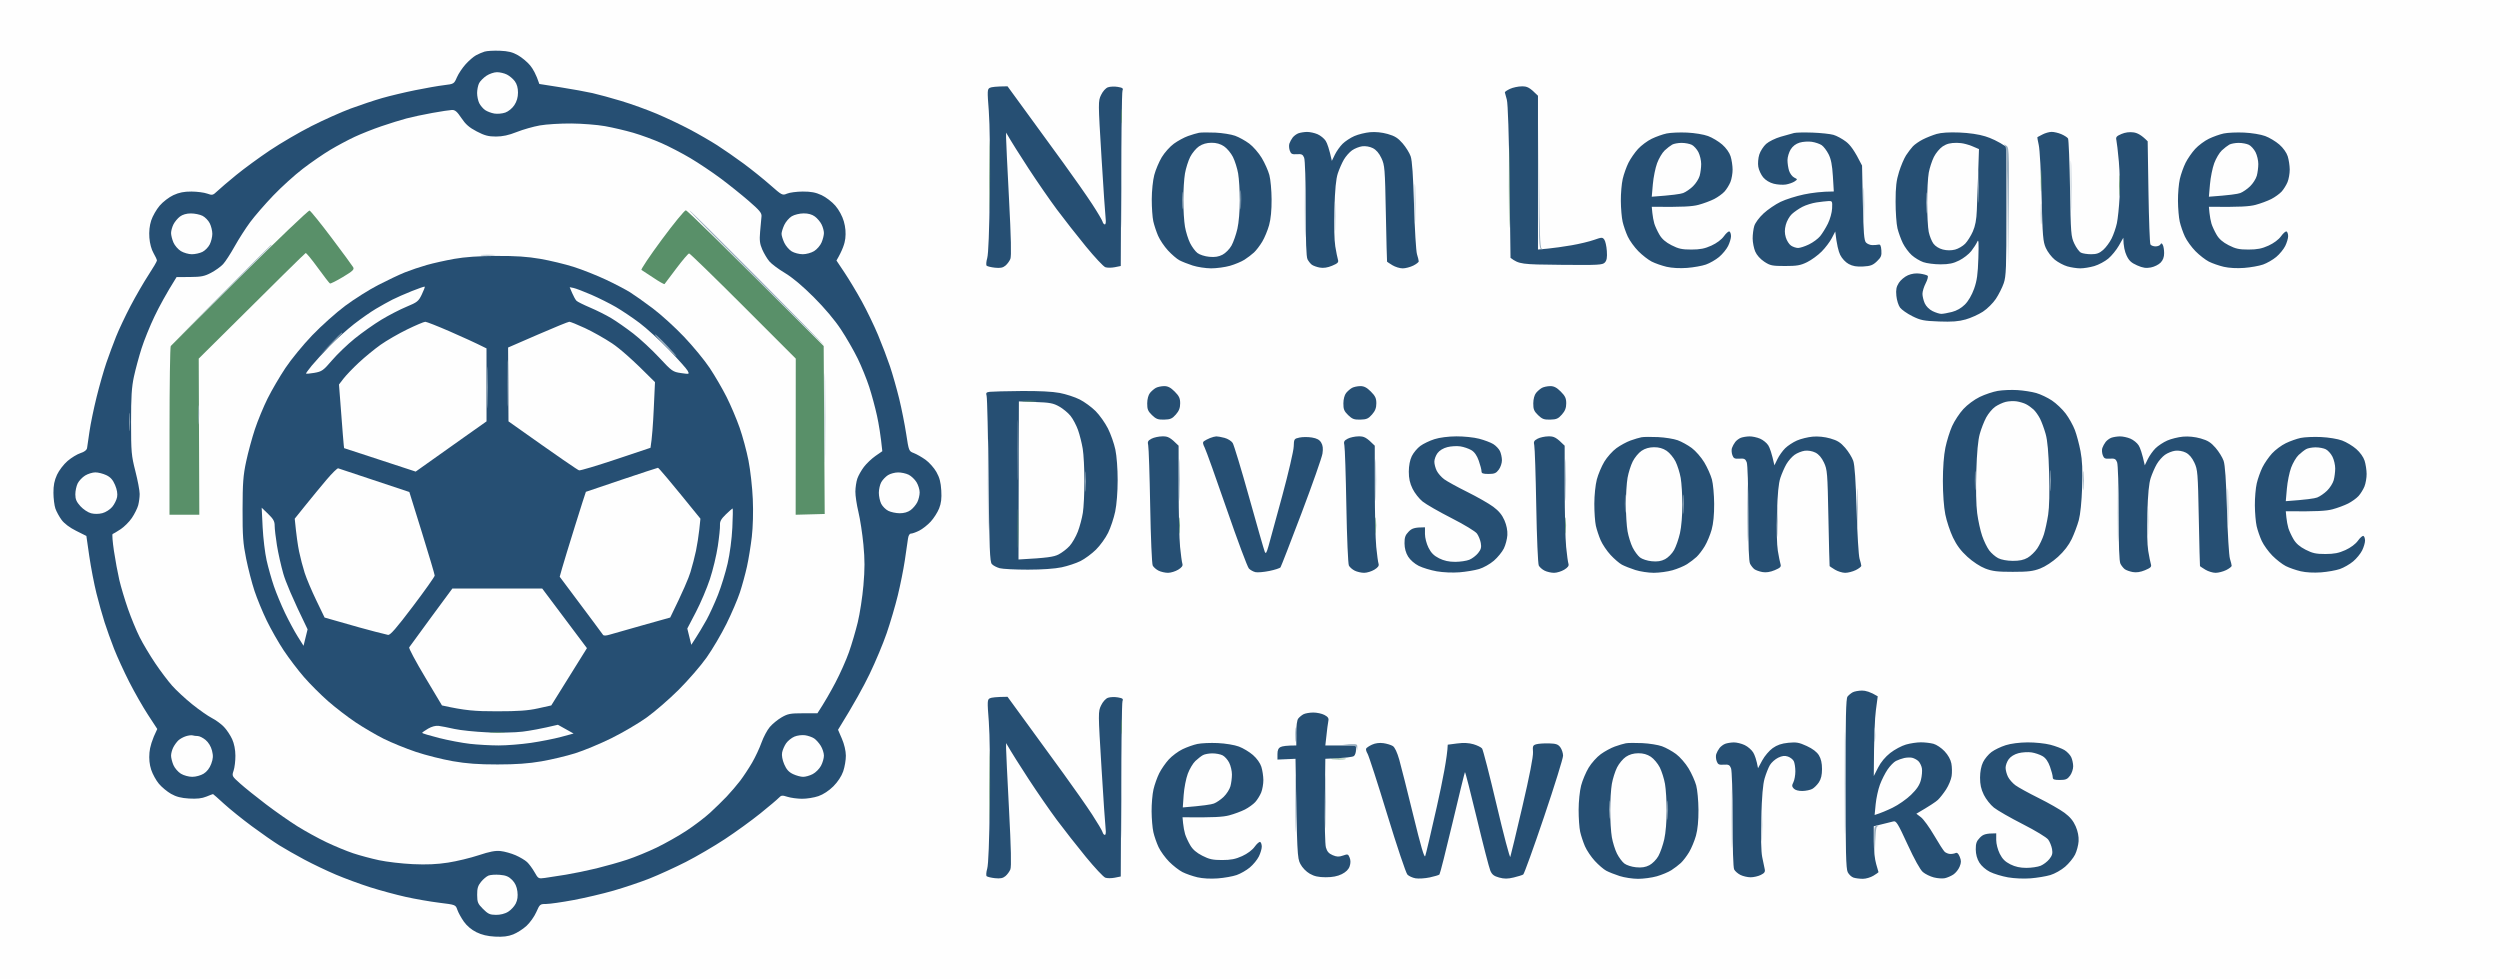
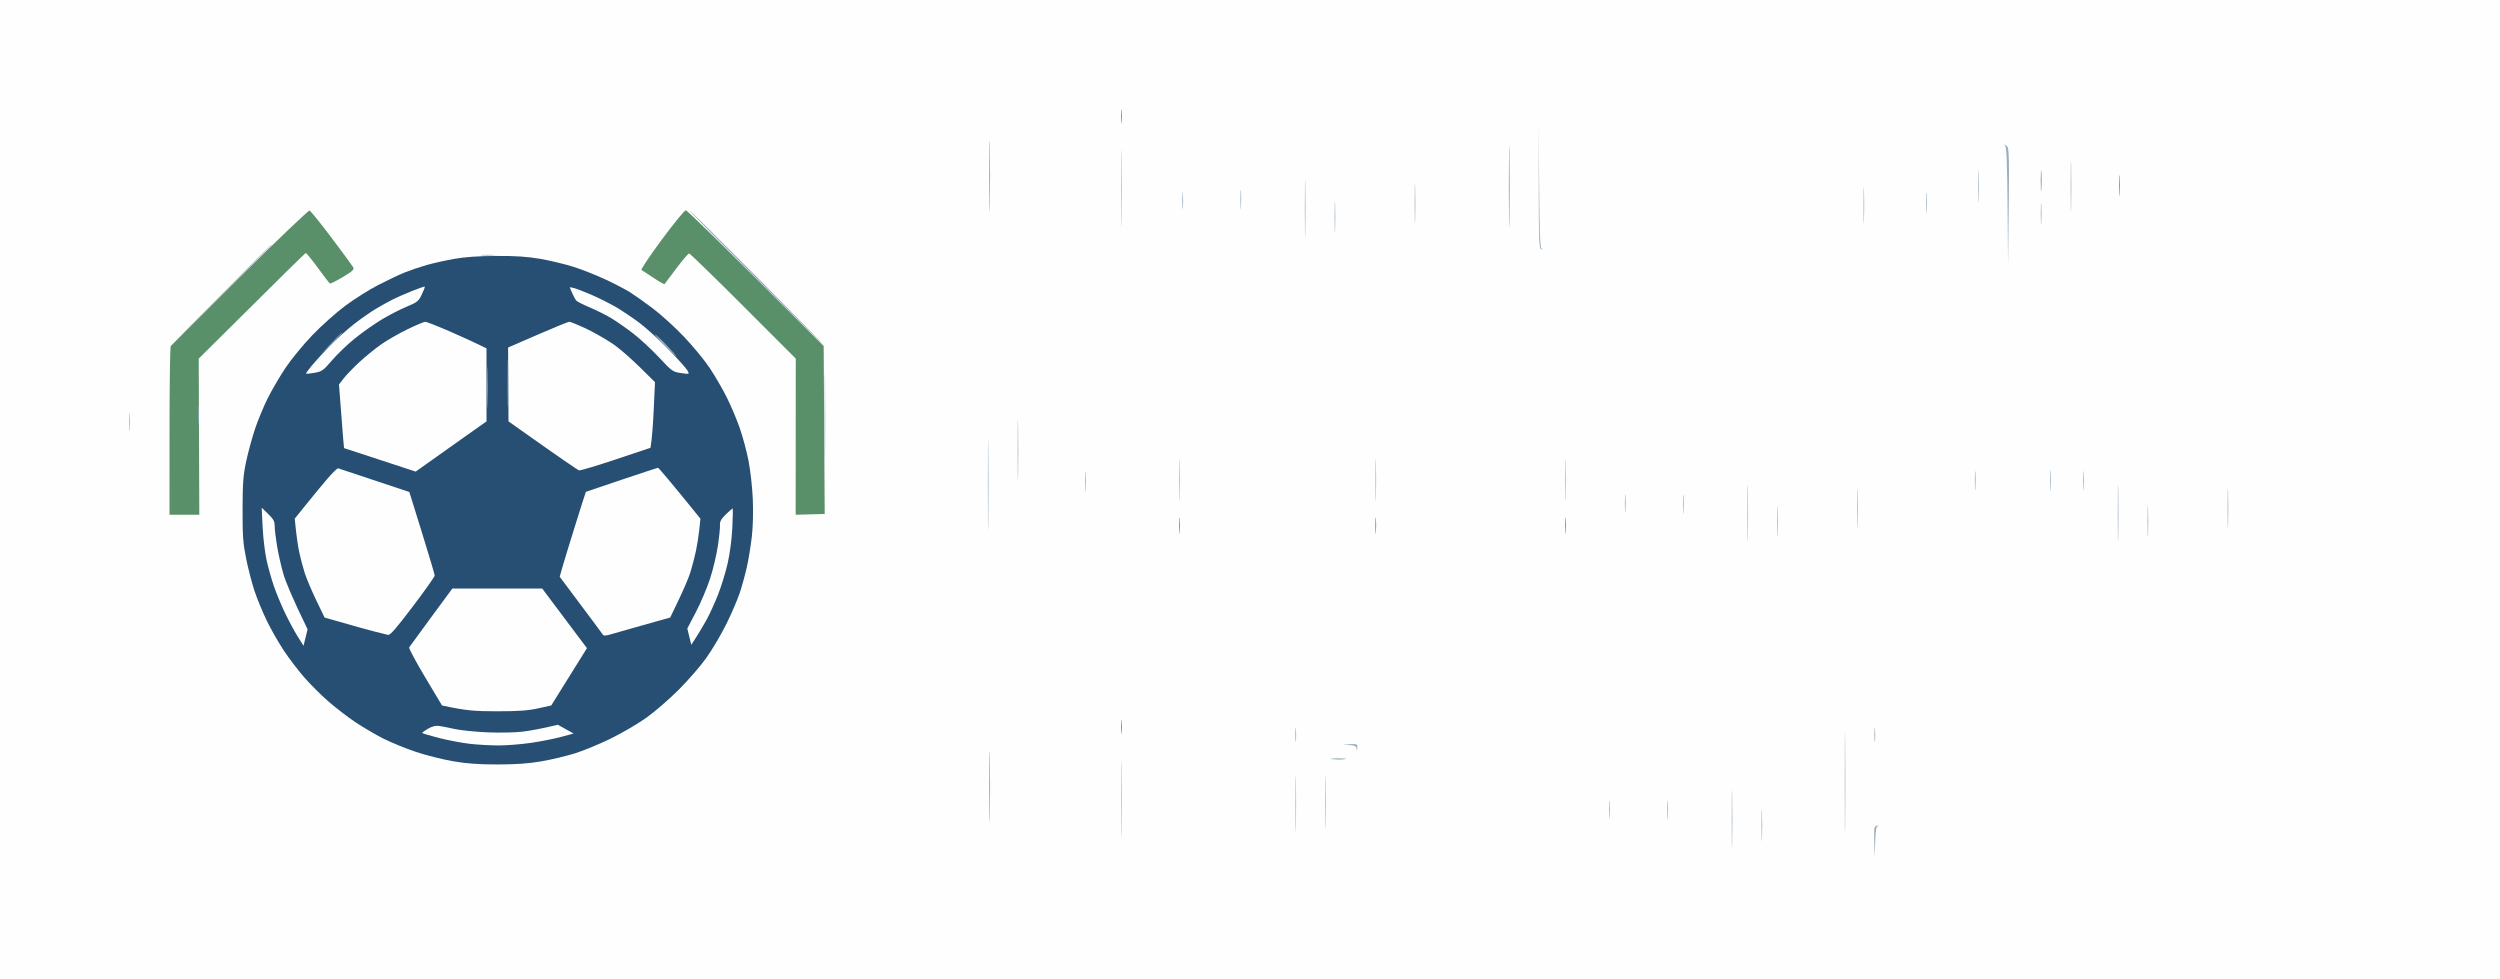
<svg xmlns="http://www.w3.org/2000/svg" version="1.2" viewBox="0 0 1593 624" width="1593" height="624">
  <rect x="0" y="0" width="1593" height="624" fill="#333333" stroke="none" />
  <title>Generated Image September 06, 2025 - 12_29PM</title>
  <style>
		.s0 { fill: #fefefe } 
		.s1 { opacity: 1;fill: #264f73 } 
		.s2 { fill: #599069 } 
		.s3 { fill: #99aebf } 
	</style>
  <g id="Background">
    <path id="Path 0" class="s0" d="m0 312v312h1593v-624h-1593z" />
-     <path id="Path 1" class="s1" d="m308.81 32.87c-1.49 0.46-3.96 1.52-5.5 2.36-1.55 0.84-4.5 3.38-6.56 5.65-2.06 2.27-4.58 6.03-5.6 8.37-1.82 4.21-1.9 4.26-8.25 5.02-3.52 0.42-11.8 1.86-18.4 3.21-6.6 1.34-16.05 3.6-21 5.01-4.95 1.42-13.95 4.42-20 6.66-6.05 2.25-17.3 7.28-25 11.18-7.7 3.9-19.63 10.86-26.5 15.46-6.88 4.61-16.55 11.69-21.5 15.74-4.95 4.05-10.35 8.65-12 10.23-2.83 2.7-3.2 2.79-6.5 1.59-1.93-0.69-6.43-1.28-10-1.3-4.74-0.02-7.85 0.6-11.5 2.28-2.8 1.3-6.66 4.26-8.78 6.74-2.07 2.44-4.5 6.68-5.38 9.43-1.06 3.28-1.46 7.06-1.16 11 0.28 3.65 1.31 7.47 2.64 9.75 1.2 2.06 2.18 4.2 2.18 4.75 0 0.55-2.43 4.71-5.41 9.25-2.97 4.54-8.11 13.43-11.43 19.75-3.31 6.32-7.46 15.1-9.21 19.5-1.75 4.4-4.51 11.82-6.12 16.5-1.61 4.68-4.44 14.57-6.28 22-1.84 7.43-3.88 17.32-4.54 22-0.65 4.68-1.34 9.4-1.53 10.5-0.23 1.3-1.68 2.42-4.17 3.21-2.09 0.66-5.8 2.91-8.24 5-2.46 2.11-5.45 6-6.74 8.79-1.68 3.65-2.3 6.76-2.28 11.5 0.02 3.57 0.58 8.09 1.24 10.03 0.67 1.94 2.45 5.2 3.96 7.25 1.73 2.34 5.18 4.93 9.29 6.97 3.59 1.79 6.52 3.25 6.5 3.25-0.02 0 0.83 5.85 1.87 13 1.05 7.15 3.09 17.73 4.53 23.5 1.44 5.77 3.77 14.1 5.19 18.5 1.41 4.4 4.15 12.05 6.09 17 1.94 4.95 6.27 14.4 9.62 21 3.36 6.6 8.75 16.05 11.99 21l5.89 9c-3.46 6.98-4.7 11.7-4.98 15-0.35 4.08 0 7.6 1.11 11 0.9 2.75 3.1 6.75 4.89 8.89 1.79 2.14 5.29 5.05 7.76 6.45 3.29 1.87 6.39 2.67 11.5 2.98 5 0.29 8.14-0.06 11-1.23 2.2-0.9 4.11-1.63 4.25-1.61 0.14 0.01 3.29 2.79 7 6.19 3.71 3.39 11.7 9.83 17.75 14.3 6.05 4.48 13.93 9.96 17.5 12.18 3.57 2.22 10.78 6.32 16 9.11 5.22 2.79 14.22 7.09 20 9.54 5.78 2.45 15.68 6.1 22 8.1 6.32 2 16.45 4.74 22.5 6.09 6.05 1.35 15.68 3.03 21.41 3.73 10.38 1.28 10.41 1.29 11.5 4.46 0.6 1.76 2.45 5.13 4.11 7.5 1.91 2.72 4.87 5.24 8 6.79 3.47 1.72 7.11 2.58 11.98 2.84 5.05 0.26 8.25-0.13 11.5-1.41 2.48-0.98 6.3-3.43 8.5-5.44 2.2-2.02 5.01-5.98 6.25-8.81 2.17-4.97 2.39-5.15 6.25-5.15 2.2 0 9.96-1.1 17.25-2.46 7.29-1.35 18.87-4.07 25.75-6.05 6.87-1.98 17.23-5.46 23-7.75 5.77-2.29 16.12-7.02 23-10.51 6.87-3.5 18.12-10.08 25-14.62 6.87-4.53 17-11.88 22.5-16.31 5.5-4.43 10.79-8.9 11.75-9.93 1.55-1.65 2.19-1.73 5.5-0.66 2.06 0.66 6.23 1.23 9.25 1.26 3.02 0.03 7.75-0.73 10.5-1.68 3.11-1.08 6.71-3.45 9.53-6.26 2.81-2.82 5.18-6.42 6.26-9.53 0.95-2.75 1.72-7.25 1.7-10-0.02-3.04-1.01-7.26-2.51-10.75l-2.48-5.75c10.34-16.66 16.38-27.8 20.1-35.5 3.72-7.7 8.62-19.4 10.89-26 2.27-6.6 5.46-17.4 7.07-24 1.62-6.6 3.65-16.73 4.51-22.5 0.86-5.77 1.76-11.96 2-13.75 0.27-2.03 0.99-3.25 1.93-3.25 0.83 0 3.19-0.85 5.25-1.88 2.06-1.03 5.35-3.62 7.3-5.75 1.96-2.13 4.36-5.89 5.35-8.37 1.33-3.32 1.69-6.34 1.39-11.5-0.31-5.23-1.09-8.2-3.1-11.75-1.48-2.61-4.6-6.12-6.94-7.8-2.34-1.67-5.69-3.58-7.44-4.25-3.16-1.19-3.21-1.31-4.87-12.2-0.92-6.05-2.94-16.18-4.48-22.5-1.55-6.32-4.18-15.55-5.83-20.5-1.66-4.95-5.08-13.95-7.61-20-2.53-6.05-7.2-15.72-10.39-21.5-3.18-5.78-8.11-13.99-10.96-18.25l-5.17-7.75c3.9-6.63 5.28-10.92 5.63-14 0.42-3.72 0.12-7.28-0.95-11-0.95-3.3-3.1-7.27-5.38-9.93-2.11-2.46-6.02-5.45-8.8-6.74-3.76-1.74-6.73-2.3-12-2.28-3.85 0.02-8.35 0.62-10 1.32-2.93 1.26-3.18 1.12-10.75-5.54-4.26-3.76-11.91-9.9-17-13.66-5.09-3.75-12.63-8.98-16.75-11.62-4.13-2.64-12-7.19-17.5-10.1-5.5-2.91-14.95-7.39-21-9.95-6.05-2.56-16.18-6.22-22.5-8.13-6.32-1.91-14.65-4.19-18.5-5.06-3.85-0.87-13.04-2.54-20.41-3.7l-13.42-2.11c-2.06-6.2-4.12-9.75-5.91-11.89-1.79-2.14-5.28-5.05-7.76-6.45-3.42-1.94-6.18-2.62-11.5-2.83-3.85-0.15-8.21 0.09-9.69 0.54zm321.93 23.08c-1.64 0.82-1.69 1.88-0.68 14.72 0.64 8.22 0.89 29.23 0.62 51.83-0.3 24.68-0.87 39.4-1.63 42-0.64 2.2-0.8 4.36-0.36 4.8 0.45 0.43 2.83 1.01 5.31 1.28 3.37 0.36 5.04 0.03 6.64-1.3 1.18-0.98 2.6-2.9 3.16-4.28 0.72-1.75 0.46-13.25-0.87-38.5-1.04-19.8-1.88-37.35-1.87-39l0.03-3c3.42 5.97 8.86 14.52 14.29 22.85 5.43 8.33 13.57 20.1 18.07 26.15 4.51 6.05 12.81 16.63 18.44 23.5 5.64 6.88 11.23 12.85 12.43 13.27 1.2 0.42 3.9 0.42 6.01 0l3.82-0.77c0.27-85.25 0.69-110.79 1.1-111.75 0.62-1.44 0.09-1.86-3-2.38-2.06-0.35-4.88-0.24-6.25 0.25-1.47 0.52-3.28 2.54-4.4 4.89-1.88 3.93-1.87 4.51 0.26 39.49 1.19 19.53 2.39 37.19 2.65 39.25 0.28 2.16 0.07 3.75-0.51 3.75-0.55 0-1.2-0.79-1.45-1.75-0.25-0.96-3.24-6.03-6.65-11.25-3.41-5.22-11.6-16.92-18.2-26-6.6-9.08-17.33-23.81-23.85-32.75l-11.85-16.25c-7.36 0.05-10.29 0.46-11.26 0.95zm331.37 0.7c-1.86 0.88-3.31 1.88-3.22 2.22 0.09 0.35 0.65 2.43 1.26 4.63 0.69 2.5 1.34 22.16 1.73 52.39l0.62 48.4c5.5 4.1 6.96 4.22 32.07 4.46 24.08 0.23 26.57 0.09 28.06-1.5 1.21-1.31 1.53-3.17 1.25-7.34-0.21-3.07-0.94-6.33-1.63-7.25-1.16-1.54-1.62-1.53-6.5 0.19-2.89 1.03-9.3 2.57-14.25 3.43-4.95 0.86-11.81 1.82-15.25 2.14l-6.25 0.58v-98c-5.4-5.4-6.84-6-10.25-5.98-2.34 0.02-5.77 0.75-7.64 1.63zm-198.11 27.96c-1.37 0.25-4.52 1.18-7 2.07-2.48 0.88-6.52 3.08-9 4.88-2.48 1.79-5.94 5.67-7.71 8.6-1.76 2.94-3.92 8.04-4.79 11.34-0.89 3.4-1.59 10.12-1.6 15.5-0.01 5.22 0.43 11.53 0.98 14 0.55 2.47 1.93 6.64 3.06 9.25 1.13 2.61 3.97 6.83 6.31 9.36 2.34 2.54 5.6 5.34 7.25 6.22 1.65 0.88 5.48 2.4 8.5 3.37 3.02 0.97 8.31 1.78 11.75 1.79 3.44 0 8.84-0.73 12-1.63 3.16-0.91 7.33-2.65 9.25-3.88 1.92-1.23 4.65-3.3 6.05-4.61 1.4-1.3 3.76-4.4 5.24-6.87 1.49-2.47 3.45-7.2 4.37-10.5 1.1-3.96 1.64-9.57 1.6-16.5-0.04-5.78-0.68-12.75-1.43-15.5-0.74-2.75-2.92-7.63-4.84-10.84-1.92-3.21-5.51-7.34-7.99-9.18-2.48-1.84-6.52-4.08-9-4.97-2.48-0.89-8.1-1.79-12.5-2-4.4-0.2-9.12-0.16-10.5 0.1zm63.34 0.32c-1.19 0.44-2.83 1.65-3.64 2.69-0.8 1.03-1.75 2.78-2.11 3.88-0.36 1.1-0.23 3.13 0.27 4.5 0.77 2.11 1.48 2.46 4.53 2.25 3.03-0.21 3.77 0.15 4.61 2.25 0.59 1.47 1 14.83 1 32.5 0 20.85 0.35 30.69 1.16 32.25 0.64 1.24 1.88 2.79 2.75 3.44 0.88 0.65 3.17 1.47 5.09 1.82 2.35 0.42 4.93 0.03 7.84-1.19 3.57-1.5 4.23-2.17 3.71-3.82-0.35-1.1-1.11-4.93-1.71-8.5-0.64-3.88-0.87-13.54-0.55-24 0.36-12.35 1-18.97 2.16-22.5 0.91-2.75 2.64-6.7 3.85-8.78 1.21-2.08 3.55-4.74 5.2-5.91 1.65-1.18 4.58-2.34 6.5-2.6 2.09-0.27 4.8 0.19 6.75 1.17q3.25 1.63 5.48 6.37c2.11 4.49 2.27 6.45 2.83 35.25 0.33 16.78 0.68 30.61 0.77 30.75 0.09 0.14 1.63 1.15 3.42 2.25 1.79 1.09 4.71 1.99 6.5 2 1.79 0 4.83-0.79 6.77-1.75 1.94-0.96 3.51-2.2 3.5-2.75-0.01-0.55-0.51-2.57-1.11-4.5-0.6-1.93-1.45-15.87-1.88-31-0.54-18.87-1.22-28.73-2.16-31.41-0.75-2.16-3.06-5.87-5.12-8.25-2.95-3.41-4.98-4.69-9.5-5.97-3.64-1.03-7.77-1.45-11.25-1.14-3.02 0.28-7.52 1.38-10 2.47-2.48 1.08-5.85 3.3-7.5 4.93-1.65 1.63-3.86 4.74-4.92 6.92l-1.92 3.95c-1.7-7.75-2.97-11.24-3.93-12.75-0.95-1.51-3.31-3.42-5.23-4.25-1.92-0.83-4.96-1.47-6.75-1.44-1.79 0.04-4.22 0.43-5.41 0.87zm234.66 0.11c-2.47 0.52-6.75 2.04-9.5 3.37-2.75 1.33-6.69 4.26-8.75 6.51-2.06 2.24-4.81 6.22-6.11 8.83-1.3 2.61-2.94 7.22-3.64 10.25-0.7 3.03-1.24 9.33-1.2 14 0.03 4.68 0.54 10.64 1.13 13.25 0.59 2.61 2.07 6.89 3.29 9.5 1.22 2.61 4.26 6.81 6.75 9.33 2.49 2.52 6.33 5.5 8.53 6.62 2.2 1.11 6.47 2.6 9.5 3.31 3.39 0.78 8.38 1.05 13 0.7 4.13-0.31 9.53-1.28 12-2.14 2.47-0.86 6.25-3.03 8.39-4.82 2.15-1.79 4.73-4.94 5.75-7 1.02-2.06 1.86-4.87 1.86-6.25 0-1.37-0.45-2.72-1-3-0.55-0.28-2.12 1.07-3.5 3-1.54 2.15-4.62 4.46-8 6-4.23 1.92-7.17 2.5-12.75 2.51-5.96 0.01-8.21-0.48-12.65-2.75-3.76-1.92-6.11-3.97-7.73-6.76-1.28-2.2-2.73-5.35-3.23-7-0.49-1.65-1.07-4.74-1.27-6.87l-0.37-3.87c20.03 0.25 25.9-0.21 29.75-1.23 3.16-0.84 7.66-2.51 10-3.7 2.34-1.2 5.3-3.34 6.59-4.75 1.29-1.42 2.99-4.16 3.78-6.08 0.78-1.92 1.41-5.53 1.39-8-0.02-2.47-0.6-6.26-1.28-8.41-0.73-2.33-2.88-5.35-5.35-7.5-2.26-1.97-6.31-4.41-9-5.4-2.75-1.03-8.59-1.99-13.38-2.21-4.67-0.22-10.53 0.04-13 0.56zm81.19-0.3c-1.27 0.33-5.09 1.4-8.5 2.38-3.4 0.98-7.59 3.04-9.31 4.58-1.71 1.54-3.68 4.6-4.37 6.8-0.7 2.22-0.98 5.67-0.63 7.75 0.34 2.06 1.75 5.1 3.12 6.75 1.54 1.85 4.13 3.41 6.75 4.08 2.34 0.59 5.83 0.81 7.75 0.49 1.92-0.33 4.4-1.2 5.5-1.95 1.98-1.35 1.98-1.37-0.25-2.49-1.24-0.62-2.71-2.59-3.27-4.38-0.56-1.79-1-4.82-0.99-6.75 0.01-1.92 0.92-4.96 2.01-6.75 1.31-2.13 3.3-3.64 5.75-4.38 2.06-0.62 5.55-0.85 7.75-0.51 2.2 0.33 5.01 1.29 6.25 2.12 1.24 0.84 3.22 3.43 4.41 5.77 1.57 3.1 2.31 6.88 2.75 14.01l0.59 9.75c-7.75 0.01-14.05 0.86-19 1.88-4.95 1.03-11.68 3.16-14.95 4.74-3.28 1.58-8.14 4.9-10.81 7.37-2.79 2.58-5.32 5.99-5.93 8-0.58 1.93-1.04 5.53-1.02 8 0.02 2.47 0.75 6.19 1.62 8.25 0.97 2.29 3.22 4.82 5.77 6.5 3.79 2.49 5.04 2.75 13.25 2.75 7.62 0 9.87-0.39 14.07-2.47 2.75-1.35 6.91-4.39 9.25-6.75 2.34-2.35 5.25-6.19 6.46-8.53l2.21-4.25c0.95 8.53 2.09 12.76 3.15 14.92 1.14 2.31 3.37 4.7 5.43 5.81 2.54 1.38 5.05 1.81 9.18 1.58 4.71-0.26 6.2-0.82 8.8-3.31 2.64-2.53 3.08-3.62 2.82-7-0.22-2.96-0.69-3.91-1.8-3.64-0.83 0.19-2.62 0.34-4 0.32-1.37-0.02-3.17-0.76-4-1.64-1.21-1.3-1.6-6.13-2-25.32l-0.5-23.72c-4.9-9.81-7.55-13.19-10.25-15.25-2.34-1.79-5.94-3.74-8-4.33-2.06-0.59-8.03-1.23-13.25-1.42-5.22-0.19-10.54-0.08-11.81 0.24zm90.81 0.62c-2.47 0.73-6.41 2.29-8.75 3.48-2.34 1.19-5.2 3.17-6.36 4.41-1.16 1.24-3.12 3.83-4.37 5.75-1.24 1.93-3.25 6.65-4.45 10.5-1.73 5.55-2.19 9.49-2.2 19-0.01 6.6 0.53 14.25 1.2 17 0.68 2.75 2.23 7.03 3.45 9.5 1.22 2.47 3.74 5.87 5.6 7.56 1.86 1.68 5.18 3.69 7.38 4.47 2.2 0.78 7.15 1.42 11 1.41 5.42-0.01 8.11-0.57 11.92-2.48 2.7-1.35 6.15-4.03 7.66-5.96 1.52-1.93 3.25-4.62 3.85-6 0.84-1.92 1 0.51 0.68 10.5-0.32 10.27-0.89 14.37-2.71 19.5-1.44 4.04-3.65 7.84-5.85 10.04-2.28 2.28-5.26 3.98-8.3 4.75-2.61 0.67-5.65 1.21-6.75 1.21-1.1 0-3.6-0.79-5.56-1.75-2.11-1.04-4.14-3.07-5-5-0.79-1.79-1.44-4.49-1.44-6-0.01-1.51 0.92-4.55 2.06-6.75 1.14-2.2 1.7-4.35 1.25-4.77-0.44-0.43-2.61-1.04-4.81-1.36-2.62-0.38-5.3-0.03-7.75 1.02-2.06 0.89-4.68 3.07-5.81 4.86-1.6 2.53-1.95 4.35-1.57 8.25 0.26 2.75 1.32 6.13 2.35 7.5 1.03 1.38 4.55 3.84 7.82 5.47 5.27 2.62 7.23 3.01 16.96 3.38 8.32 0.31 12.46 0 17-1.29 3.3-0.93 8.25-3.16 11-4.95 2.75-1.79 6.47-5.47 8.27-8.18 1.8-2.71 4.05-7.18 5-9.93 1.53-4.42 1.73-9.77 1.73-45.96v-40.96c-5.42-3.63-9.92-5.6-13.5-6.71-4.05-1.27-10.26-2.19-16.5-2.43-6.46-0.26-11.59 0.07-14.5 0.92zm67.5 0.31c-1.65 0.88-3.12 1.65-3.26 1.71-0.14 0.07 0.25 2.37 0.87 5.12 0.62 2.75 1.44 17.6 1.8 33 0.61 25 0.89 28.48 2.69 32.5 1.1 2.47 3.68 5.85 5.72 7.5 2.05 1.65 5.63 3.56 7.95 4.23 2.33 0.68 6.03 1.25 8.23 1.26 2.2 0.02 6.25-0.64 9-1.45 2.75-0.82 6.76-2.96 8.9-4.76 2.15-1.8 5.19-5.53 6.75-8.28l2.83-5c0.05 5.43 0.95 8.91 2.04 11.25 1.56 3.36 2.98 4.69 6.73 6.35 3.66 1.61 5.67 1.92 8.75 1.34 2.2-0.41 5.01-1.81 6.25-3.1 1.53-1.59 2.25-3.55 2.23-6.09 0-2.06-0.4-4.43-0.87-5.25-0.65-1.14-1.01-1.2-1.48-0.25-0.35 0.69-1.75 1.25-3.13 1.25-1.37 0-2.84-0.56-3.25-1.25-0.41-0.69-0.97-15.75-1.25-33.48l-0.5-32.23c-4.01-4.09-6.59-5.33-9-5.68-2.6-0.37-5.31-0.01-7.75 1.03-3.11 1.33-3.66 2-3.2 3.86 0.3 1.24 1.02 7.42 1.59 13.75 0.57 6.33 0.77 16.56 0.45 22.75-0.32 6.19-1.1 13.61-1.71 16.5-0.62 2.89-2.14 7.28-3.37 9.75-1.23 2.47-3.65 5.74-5.37 7.25-2.43 2.13-4.16 2.75-7.64 2.75-2.47 0-5.4-0.45-6.5-1-1.1-0.55-3.01-3.14-4.24-5.75-2.13-4.51-2.27-6.3-2.75-35.25-0.28-16.78-0.85-31.06-1.26-31.75-0.41-0.69-2.33-1.92-4.25-2.75-1.92-0.83-4.74-1.48-6.25-1.46-1.51 0.02-4.1 0.76-5.75 1.63zm115.5-0.63c-2.47 0.52-6.75 2.04-9.5 3.37-2.75 1.33-6.69 4.26-8.75 6.51-2.06 2.24-4.81 6.22-6.11 8.83-1.3 2.61-2.94 7.22-3.64 10.25-0.7 3.03-1.24 9.33-1.2 14 0.03 4.68 0.54 10.64 1.13 13.25 0.59 2.61 2.07 6.89 3.29 9.5 1.22 2.61 4.26 6.81 6.75 9.33 2.49 2.52 6.33 5.5 8.53 6.62 2.2 1.11 6.47 2.6 9.5 3.31 3.39 0.78 8.38 1.05 13 0.7 4.13-0.31 9.53-1.28 12-2.14 2.47-0.86 6.25-3.03 8.39-4.82 2.15-1.79 4.73-4.94 5.75-7 1.02-2.06 1.86-4.88 1.86-6.25 0-1.38-0.45-2.72-1-3-0.55-0.28-2.12 1.07-3.5 3-1.54 2.15-4.62 4.46-8 6-4.23 1.92-7.17 2.5-12.75 2.51-5.96 0.01-8.21-0.48-12.65-2.75-3.76-1.92-6.11-3.97-7.73-6.76-1.28-2.2-2.73-5.35-3.23-7-0.49-1.65-1.07-4.74-1.27-6.87l-0.37-3.87c20.03 0.25 25.9-0.21 29.75-1.23 3.16-0.84 7.66-2.51 10-3.7 2.34-1.2 5.3-3.34 6.59-4.75 1.29-1.42 2.99-4.16 3.78-6.08 0.78-1.92 1.41-5.53 1.39-8-0.02-2.47-0.6-6.26-1.28-8.41-0.73-2.33-2.88-5.35-5.35-7.5-2.26-1.97-6.31-4.41-9-5.4-2.75-1.03-8.59-1.99-13.38-2.21-4.67-0.22-10.53 0.04-13 0.56zm-680.5 162.12c-1.1 0.61-2.78 2.05-3.73 3.22-1.04 1.28-1.74 3.9-1.77 6.62-0.04 3.74 0.48 5 3.04 7.5 2.6 2.52 3.84 2.98 7.78 2.88 3.92-0.09 5.13-0.62 7.43-3.25 2.02-2.3 2.75-4.19 2.75-7.13 0-3.24-0.67-4.67-3.5-7.5-2.59-2.59-4.35-3.49-6.75-3.47-1.79 0.02-4.15 0.53-5.25 1.13zm125 0c-1.1 0.61-2.78 2.05-3.73 3.22-1.04 1.28-1.74 3.9-1.77 6.62-0.04 3.74 0.48 5 3.04 7.5 2.6 2.52 3.84 2.98 7.78 2.88 3.92-0.09 5.13-0.62 7.43-3.25 2.02-2.3 2.75-4.19 2.75-7.13 0-3.24-0.67-4.67-3.5-7.5-2.59-2.59-4.35-3.49-6.75-3.47-1.79 0.02-4.15 0.53-5.25 1.13zm121 0c-1.1 0.61-2.78 2.05-3.73 3.22-1.04 1.28-1.74 3.9-1.77 6.62-0.04 3.74 0.48 5 3.04 7.5 2.6 2.52 3.84 2.98 7.78 2.88 3.92-0.09 5.13-0.62 7.43-3.25 2.02-2.3 2.75-4.19 2.75-7.13 0-3.24-0.67-4.67-3.5-7.5-2.59-2.59-4.35-3.49-6.75-3.47-1.79 0.02-4.15 0.53-5.25 1.13zm290.5 1.91c-3.03 0.52-8.2 2.25-11.5 3.85-3.47 1.68-7.88 4.94-10.46 7.74-2.45 2.66-5.66 7.54-7.15 10.84-1.48 3.3-3.41 9.49-4.29 13.75-1 4.86-1.6 12.79-1.6 21.25 0 8.12 0.61 16.59 1.54 21.25 0.84 4.26 3.05 10.9 4.89 14.75 2.39 4.98 5.05 8.54 9.22 12.32 3.46 3.15 8.1 6.19 11.35 7.44 4.5 1.73 7.68 2.12 17.5 2.12 9.82 0 13-0.39 17.5-2.12 3.26-1.25 7.89-4.29 11.35-7.44 3.84-3.49 6.83-7.38 8.73-11.32 1.58-3.3 3.61-8.7 4.51-12 1.01-3.71 1.83-11.74 2.14-21 0.36-11.04 0.09-17.11-1.03-23-0.83-4.4-2.46-10.48-3.6-13.5-1.15-3.02-3.79-7.75-5.87-10.5-2.08-2.75-6.02-6.49-8.76-8.31-2.73-1.82-7.22-3.96-9.97-4.75-2.75-0.79-8.15-1.64-12-1.88-3.85-0.24-9.47-0.01-12.5 0.51zm-642.25 0.58c-2.33 0.3-2.65 0.69-2.08 2.6 0.37 1.24 0.94 25.47 1.25 53.85 0.49 43.86 0.8 51.85 2.08 53.31 0.83 0.94 3.08 2.13 5 2.65 1.92 0.51 10.02 0.92 18 0.92 8.98-0.01 17.17-0.58 21.5-1.5 3.85-0.82 9.25-2.61 12-3.99 2.75-1.38 7.17-4.64 9.83-7.25 2.65-2.61 6.14-7.44 7.75-10.74 1.62-3.3 3.64-9.37 4.51-13.5 0.94-4.49 1.57-12.52 1.58-20 0.01-7.19-0.61-15.47-1.46-19.5-0.81-3.85-2.95-9.93-4.75-13.5-1.81-3.57-5.35-8.56-7.87-11.08-2.53-2.52-7.07-5.84-10.09-7.37-3.02-1.53-8.76-3.41-12.75-4.17-4.68-0.89-13.37-1.33-24.5-1.23-9.49 0.08-18.49 0.31-20 0.5zm103 29.89c-2.3 1.22-2.65 1.91-2.12 4.21 0.35 1.51 0.92 18.95 1.27 38.75 0.36 20.16 1.07 36.83 1.62 37.89 0.54 1.04 2.22 2.5 3.73 3.25 1.51 0.75 4.21 1.36 6 1.36 1.79-0.01 4.71-0.91 6.5-2 2.31-1.42 3.08-2.51 2.67-3.75-0.33-0.96-0.99-5.8-1.48-10.75-0.49-4.95-0.9-21.49-0.91-36.75l-0.03-27.75c-5.41-5.41-6.83-5.99-10.25-5.96-2.34 0.02-5.49 0.7-7 1.5zm37.25-0.41c-1.37 0.56-3.06 1.43-3.75 1.94-0.99 0.73-0.9 1.62 0.38 4.18 0.9 1.79 7.23 19.45 14.06 39.25 6.83 19.8 13.18 36.8 14.11 37.77 0.94 0.97 2.83 2.01 4.2 2.31 1.38 0.3 5.36-0.05 8.87-0.77 3.5-0.72 6.68-1.76 7.07-2.31 0.39-0.55 6.41-16.07 13.39-34.5 6.97-18.43 12.98-35.52 13.35-38 0.48-3.22 0.24-5.21-0.84-7-1.09-1.8-2.75-2.7-5.93-3.22-2.42-0.4-5.99-0.39-7.91 0.04-3.4 0.74-3.5 0.9-3.65 5.72-0.08 2.73-3.37 16.89-7.32 31.46-3.94 14.57-7.88 28.98-8.75 32-1.3 4.54-1.72 5.15-2.41 3.5-0.46-1.1-4.92-16.63-9.9-34.5-4.99-17.88-9.73-33.51-10.52-34.75-0.8-1.24-3.14-2.7-5.2-3.24-2.06-0.55-4.42-0.97-5.25-0.94-0.83 0.03-2.62 0.51-4 1.06zm87.75 0.41c-2.3 1.22-2.65 1.91-2.12 4.21 0.35 1.51 0.92 18.95 1.27 38.75 0.36 20.16 1.07 36.83 1.62 37.89 0.54 1.04 2.22 2.5 3.73 3.25 1.51 0.75 4.21 1.36 6 1.36 1.79-0.01 4.71-0.91 6.5-2 2.31-1.42 3.08-2.51 2.67-3.75-0.33-0.96-0.99-5.8-1.48-10.75-0.49-4.95-0.9-21.49-0.91-36.75l-0.03-27.75c-5.41-5.41-6.83-5.99-10.25-5.96-2.34 0.02-5.49 0.7-7 1.5zm55.25 0.31c-3.02 0.95-7.08 2.9-9 4.32-1.92 1.42-4.35 4.33-5.39 6.46-1.21 2.47-1.9 6.05-1.92 9.87-0.01 4.34 0.65 7.36 2.4 10.93 1.32 2.72 4.21 6.39 6.41 8.16 2.2 1.77 10.48 6.52 18.41 10.56 8.2 4.18 15.19 8.43 16.22 9.85 0.99 1.38 2.09 4.07 2.43 6 0.49 2.77 0.13 4.11-1.72 6.43-1.29 1.61-3.8 3.52-5.59 4.25-1.79 0.72-5.84 1.32-9 1.33-3.99 0-7.13-0.69-10.25-2.25-3.32-1.67-5.09-3.44-6.76-6.76-1.29-2.58-2.25-6.32-2.25-8.75l0.01-4.25c-6.76 0-8.39 0.69-10.4 2.75-2.16 2.22-2.67 3.67-2.64 7.5 0.03 3.13 0.81 6 2.29 8.4 1.32 2.14 4.11 4.58 6.75 5.91 2.48 1.24 7.65 2.81 11.5 3.49 4.07 0.71 10.14 0.97 14.5 0.62 4.13-0.33 9.75-1.27 12.5-2.09 2.75-0.82 6.98-3.2 9.39-5.29 2.41-2.08 5.28-5.59 6.36-7.79 1.08-2.2 2.09-6.03 2.24-8.52 0.17-2.92-0.48-6.26-1.86-9.44-1.5-3.46-3.61-6.01-7.13-8.62-2.75-2.04-10.17-6.28-16.5-9.42-6.33-3.14-12.96-6.79-14.75-8.11-1.79-1.31-3.92-3.74-4.75-5.39-0.83-1.65-1.52-4.24-1.53-5.75-0.02-1.51 0.88-3.99 2-5.5 1.26-1.71 3.64-3.16 6.28-3.84 2.34-0.6 6.05-0.82 8.25-0.48 2.2 0.33 5.35 1.41 7 2.38 2.04 1.21 3.56 3.37 4.76 6.74 0.97 2.72 1.76 5.74 1.75 6.7-0.01 1.41 0.87 1.75 4.49 1.75 3.75 0 4.84-0.46 6.53-2.75 1.12-1.51 2.02-4.21 2-6-0.01-1.79-0.59-4.42-1.28-5.85-0.69-1.42-2.6-3.42-4.25-4.44-1.65-1.01-5.7-2.54-9-3.4-3.32-0.87-9.8-1.54-14.5-1.51-5.14 0.03-10.68 0.74-14 1.8zm65.75-0.31c-2.3 1.22-2.65 1.91-2.12 4.21 0.35 1.51 0.92 18.95 1.27 38.75 0.36 20.16 1.07 36.83 1.62 37.89 0.54 1.04 2.22 2.5 3.73 3.25 1.51 0.75 4.21 1.36 6 1.36 1.79-0.01 4.71-0.91 6.5-2 2.31-1.42 3.08-2.51 2.67-3.75-0.33-0.96-0.99-5.8-1.48-10.75-0.49-4.95-0.9-21.49-0.91-36.75l-0.03-27.75c-5.41-5.41-6.83-5.99-10.25-5.96-2.34 0.02-5.49 0.7-7 1.5zm66.25-0.93c-1.37 0.25-4.53 1.18-7 2.07-2.47 0.88-6.53 3.08-9 4.88-2.47 1.79-5.94 5.67-7.71 8.6-1.76 2.94-3.92 8.04-4.79 11.34-0.89 3.4-1.59 10.12-1.6 15.5-0.01 5.23 0.43 11.52 0.98 14 0.55 2.48 1.93 6.64 3.06 9.25 1.13 2.61 3.97 6.83 6.31 9.36 2.34 2.54 5.6 5.34 7.25 6.22 1.65 0.88 5.47 2.4 8.5 3.37 3.03 0.97 8.31 1.78 11.75 1.79 3.44 0 8.84-0.73 12-1.63 3.16-0.91 7.33-2.65 9.25-3.88 1.92-1.23 4.65-3.3 6.05-4.61 1.4-1.3 3.76-4.39 5.24-6.87 1.49-2.48 3.45-7.2 4.37-10.5 1.1-3.96 1.64-9.57 1.6-16.5-0.04-5.77-0.68-12.75-1.43-15.5-0.74-2.75-2.92-7.63-4.84-10.84-1.92-3.21-5.52-7.34-7.99-9.18-2.47-1.84-6.53-4.08-9-4.97-2.47-0.89-8.1-1.79-12.5-2-4.4-0.2-9.12-0.16-10.5 0.1zm63.34 0.32c-1.19 0.44-2.83 1.65-3.64 2.69-0.8 1.03-1.75 2.78-2.11 3.88-0.36 1.1-0.23 3.12 0.27 4.5 0.77 2.11 1.48 2.46 4.53 2.25 3.03-0.21 3.77 0.15 4.61 2.25 0.59 1.47 1 14.83 1 32.5 0 20.85 0.35 30.69 1.16 32.25 0.64 1.24 1.88 2.79 2.75 3.44 0.88 0.65 3.17 1.47 5.09 1.82 2.35 0.42 4.93 0.03 7.84-1.19 3.57-1.5 4.23-2.17 3.71-3.82-0.35-1.1-1.11-4.93-1.71-8.5-0.64-3.88-0.87-13.54-0.55-24 0.36-12.35 1-18.97 2.16-22.5 0.91-2.75 2.64-6.7 3.85-8.78 1.21-2.08 3.55-4.74 5.2-5.91 1.65-1.18 4.58-2.34 6.5-2.6 2.09-0.27 4.8 0.19 6.75 1.17q3.25 1.63 5.48 6.37c2.11 4.49 2.27 6.45 2.83 35.25 0.33 16.77 0.68 30.61 0.77 30.75 0.09 0.14 1.63 1.15 3.42 2.25 1.79 1.09 4.71 1.99 6.5 2 1.79 0 4.83-0.79 6.77-1.75 1.94-0.96 3.51-2.2 3.5-2.75-0.01-0.55-0.51-2.57-1.11-4.5-0.6-1.93-1.45-15.88-1.88-31-0.54-18.87-1.22-28.73-2.16-31.41-0.75-2.16-3.06-5.87-5.12-8.25-2.95-3.41-4.98-4.69-9.5-5.97-3.64-1.03-7.77-1.45-11.25-1.14-3.03 0.28-7.53 1.38-10 2.47-2.47 1.08-5.85 3.3-7.5 4.93-1.65 1.63-3.86 4.74-4.92 6.92l-1.92 3.95c-1.7-7.75-2.97-11.24-3.93-12.75-0.95-1.51-3.31-3.43-5.23-4.25-1.92-0.82-4.96-1.47-6.75-1.44-1.79 0.04-4.22 0.43-5.41 0.87zm236 0c-1.19 0.44-2.83 1.65-3.64 2.69-0.8 1.03-1.75 2.78-2.11 3.88-0.36 1.1-0.23 3.12 0.27 4.5 0.77 2.11 1.48 2.46 4.53 2.25 3.03-0.21 3.77 0.15 4.61 2.25 0.59 1.47 1 14.83 1 32.5 0 20.85 0.35 30.69 1.16 32.25 0.64 1.24 1.88 2.79 2.75 3.44 0.88 0.65 3.17 1.47 5.09 1.82 2.35 0.42 4.93 0.03 7.84-1.19 3.57-1.5 4.23-2.17 3.71-3.82-0.35-1.1-1.11-4.93-1.71-8.5-0.64-3.88-0.87-13.54-0.55-24 0.36-12.35 1-18.97 2.16-22.5 0.91-2.75 2.64-6.7 3.85-8.78 1.21-2.08 3.55-4.74 5.2-5.91 1.65-1.18 4.58-2.34 6.5-2.6 2.09-0.27 4.8 0.19 6.75 1.17q3.25 1.63 5.48 6.37c2.11 4.49 2.27 6.45 2.83 35.25 0.33 16.77 0.68 30.61 0.77 30.75 0.09 0.14 1.63 1.15 3.42 2.25 1.79 1.09 4.71 1.99 6.5 2 1.79 0 4.83-0.79 6.77-1.75 1.94-0.96 3.51-2.2 3.5-2.75-0.01-0.55-0.51-2.57-1.11-4.5-0.6-1.93-1.45-15.88-1.88-31-0.54-18.87-1.22-28.73-2.16-31.41-0.75-2.16-3.06-5.87-5.12-8.25-2.95-3.41-4.98-4.69-9.5-5.97-3.64-1.03-7.77-1.45-11.25-1.14-3.03 0.28-7.53 1.38-10 2.47-2.47 1.08-5.85 3.3-7.5 4.93-1.65 1.63-3.86 4.74-4.92 6.92l-1.92 3.95c-1.7-7.75-2.97-11.24-3.93-12.75-0.95-1.51-3.31-3.43-5.23-4.25-1.92-0.82-4.96-1.47-6.75-1.44-1.79 0.04-4.22 0.43-5.41 0.87zm120.66 0.11c-2.47 0.52-6.75 2.04-9.5 3.37-2.75 1.33-6.69 4.26-8.75 6.51-2.06 2.24-4.81 6.22-6.11 8.83-1.3 2.61-2.94 7.23-3.64 10.25-0.7 3.02-1.24 9.32-1.2 14 0.03 4.68 0.54 10.64 1.13 13.25 0.59 2.61 2.07 6.89 3.29 9.5 1.22 2.61 4.26 6.81 6.75 9.33 2.49 2.52 6.33 5.5 8.53 6.62 2.2 1.11 6.47 2.6 9.5 3.31 3.39 0.78 8.38 1.05 13 0.7 4.13-0.31 9.53-1.28 12-2.14 2.47-0.86 6.25-3.03 8.39-4.82 2.15-1.79 4.73-4.94 5.75-7 1.02-2.06 1.86-4.88 1.86-6.25 0-1.38-0.45-2.73-1-3-0.55-0.27-2.12 1.07-3.5 3-1.54 2.15-4.62 4.46-8 6-4.23 1.92-7.17 2.5-12.75 2.51-5.96 0.01-8.21-0.48-12.65-2.75-3.76-1.92-6.11-3.97-7.73-6.76-1.28-2.2-2.73-5.35-3.23-7-0.49-1.65-1.07-4.74-1.27-6.87l-0.37-3.87c20.03 0.25 25.9-0.21 29.75-1.23 3.16-0.84 7.66-2.51 10-3.7 2.34-1.2 5.3-3.34 6.59-4.75 1.29-1.42 2.99-4.15 3.78-6.08 0.78-1.93 1.41-5.52 1.39-8-0.02-2.48-0.6-6.26-1.28-8.41-0.73-2.33-2.88-5.35-5.35-7.5-2.26-1.97-6.31-4.41-9-5.4-2.75-1.03-8.59-1.99-13.38-2.21-4.67-0.22-10.53 0.04-13 0.56zm-285.5 162.11c-1.1 0.61-2.57 1.83-3.27 2.72-0.98 1.27-1.26 13.5-1.25 55.38 0.02 43.4 0.28 54.28 1.39 56.5 0.75 1.51 2.43 3.08 3.75 3.49 1.31 0.4 3.96 0.74 5.88 0.74 1.92 0.01 4.96-0.89 6.75-1.98 1.79-1.1 3.25-2.11 3.24-2.25-0.01-0.14-0.69-2.5-1.51-5.25-0.88-2.92-1.51-8.95-1.51-14.5l-0.01-9.5c8.17-1.97 11.44-2.79 12.54-3.1 1.75-0.48 2.88 1.37 9 14.68 4.34 9.44 8.05 16.13 9.75 17.58 1.51 1.29 4.66 2.83 7 3.43 2.34 0.6 5.49 0.82 7 0.5 1.51-0.32 3.95-1.38 5.42-2.34 1.47-0.96 3.27-3.21 4-5 1.08-2.63 1.09-3.83 0.08-6.31-0.88-2.16-1.69-2.85-2.75-2.36-0.83 0.38-2.4 0.62-3.5 0.55-1.1-0.08-2.61-0.7-3.36-1.38-0.75-0.69-3.79-5.41-6.75-10.5-2.97-5.09-6.72-10.26-8.34-11.5l-2.95-2.25c8.83-5.15 12.45-7.62 13.73-8.82 1.27-1.2 3.63-4.2 5.24-6.68 1.61-2.48 3.19-6.3 3.51-8.5 0.33-2.2 0.26-5.8-0.16-8-0.47-2.51-2.09-5.42-4.34-7.81-1.97-2.1-5.16-4.24-7.08-4.75-1.92-0.51-5.53-0.94-8-0.94-2.47-0.01-6.75 0.63-9.5 1.42-2.75 0.79-7.25 3.19-10 5.34-3.17 2.48-6.01 5.89-7.76 9.33l-2.76 5.41c0.12-25.58 0.68-37.01 1.34-41.9l1.18-8.91c-4.65-2.85-7.8-3.67-10-3.66-2.2 0.02-4.9 0.52-6 1.12zm-549.76 3.8c-1.64 0.82-1.69 1.88-0.68 14.72 0.64 8.22 0.89 29.23 0.62 51.83-0.3 24.68-0.87 39.4-1.63 42-0.64 2.2-0.8 4.36-0.36 4.8 0.45 0.43 2.83 1.01 5.31 1.28 3.37 0.36 5.04 0.03 6.64-1.3 1.18-0.98 2.6-2.91 3.16-4.28 0.72-1.75 0.46-13.25-0.87-38.5-1.04-19.8-1.88-37.35-1.87-39l0.03-3c3.42 5.97 8.86 14.52 14.29 22.85 5.43 8.33 13.57 20.1 18.07 26.15 4.51 6.05 12.81 16.62 18.44 23.5 5.64 6.87 11.23 12.85 12.43 13.27 1.2 0.42 3.9 0.42 6.01 0l3.82-0.77c0.27-85.25 0.69-110.79 1.1-111.75 0.62-1.44 0.09-1.86-3-2.38-2.06-0.35-4.87-0.24-6.25 0.25-1.47 0.52-3.29 2.54-4.4 4.89-1.88 3.93-1.88 4.5 0.26 39.49 1.18 19.52 2.38 37.19 2.65 39.25 0.28 2.16 0.07 3.75-0.51 3.75-0.55 0-1.2-0.79-1.45-1.75-0.25-0.96-3.24-6.02-6.65-11.25-3.41-5.23-11.6-16.93-18.2-26-6.6-9.08-17.33-23.81-23.85-32.75l-11.85-16.25c-7.36 0.05-10.29 0.46-11.26 0.95zm199.76 10.2c-1.1 0.61-2.57 1.83-3.27 2.72-0.77 1-1.26 4.62-1.25 9.38l0.02 7.75c-6.2 0-8.9 0.45-10 1-1.43 0.71-2 2-2 4.5v3.5l11.5-0.5c0.97 60.96 1.14 63.26 3.09 67 1.23 2.36 3.69 4.91 6 6.23 2.88 1.65 5.55 2.24 10.16 2.25 4.28 0.01 7.51-0.61 10.25-1.98q4-2 5-5 1-3 0-5.5c-0.93-2.33-1.22-2.42-4.25-1.34-2.58 0.91-3.94 0.86-6.57-0.25-2.45-1.04-3.58-2.34-4.3-4.91-0.56-2.01-0.85-14.81-0.68-30l0.3-26.5c13.25-0.48 17.57-1.14 18.29-1.81 0.72-0.65 1.28-2.43 1.25-3.94l-0.04-2.75-19.5 0.02c1.12-10.48 1.66-14.5 1.93-15.69 0.36-1.65-0.24-2.56-2.48-3.75-1.62-0.87-4.86-1.57-7.2-1.55-2.34 0.02-5.15 0.52-6.25 1.12zm-67.5 18.89c-2.48 0.52-6.75 2.04-9.5 3.37-2.75 1.33-6.69 4.26-8.75 6.51-2.06 2.24-4.81 6.22-6.11 8.83-1.3 2.61-2.94 7.23-3.64 10.25-0.7 3.02-1.24 9.33-1.2 14 0.03 4.67 0.54 10.64 1.13 13.25 0.59 2.61 2.07 6.89 3.29 9.5 1.22 2.61 4.26 6.81 6.75 9.33 2.49 2.52 6.33 5.5 8.53 6.62 2.2 1.11 6.48 2.6 9.5 3.31 3.39 0.78 8.38 1.05 13 0.7 4.13-0.31 9.52-1.28 12-2.14 2.48-0.86 6.25-3.03 8.39-4.82 2.15-1.79 4.73-4.94 5.75-7 1.02-2.06 1.86-4.88 1.86-6.25 0-1.38-0.45-2.73-1-3-0.55-0.27-2.12 1.08-3.5 3-1.54 2.15-4.62 4.46-8 6-4.23 1.92-7.17 2.5-12.75 2.51-5.96 0.01-8.21-0.48-12.65-2.75-3.76-1.92-6.11-3.97-7.73-6.76-1.28-2.2-2.73-5.35-3.23-7-0.49-1.65-1.07-4.74-1.27-6.87l-0.37-3.87c20.03 0.25 25.9-0.21 29.75-1.23 3.16-0.84 7.66-2.51 10-3.7 2.34-1.2 5.3-3.34 6.59-4.75 1.29-1.42 2.99-4.16 3.78-6.08 0.78-1.93 1.41-5.52 1.39-8-0.02-2.48-0.6-6.26-1.28-8.41-0.73-2.33-2.88-5.35-5.35-7.5-2.26-1.97-6.31-4.41-9-5.4-2.75-1.03-8.59-1.99-13.38-2.21-4.67-0.22-10.52 0.04-13 0.56zm111.25 0.45c-1.79 0.83-3.48 1.96-3.75 2.51-0.27 0.55 0.13 2.01 0.9 3.25 0.77 1.24 6.42 18.67 12.54 38.75 6.13 20.08 11.92 37.3 12.85 38.28 0.94 0.99 3.29 2.05 5.21 2.38 1.92 0.32 5.98 0.07 9-0.56 3.02-0.64 5.82-1.48 6.21-1.88 0.39-0.4 4.12-15.12 8.29-32.72 4.17-17.6 7.75-32.23 7.96-32.5 0.21-0.27 3.62 13 7.58 29.5 3.96 16.5 7.82 31.46 8.58 33.25 1.08 2.55 2.3 3.5 5.63 4.42 3.26 0.89 5.42 0.89 9.25-0.03 2.75-0.65 5.49-1.52 6.1-1.91 0.6-0.4 6.57-16.93 13.26-36.73 6.69-19.8 12.15-37.35 12.13-39-0.02-1.65-0.81-4.05-1.76-5.33-1.41-1.91-2.73-2.36-7.23-2.49-3.02-0.08-6.62 0.16-8 0.54-2.25 0.62-2.47 1.13-2.17 4.99 0.21 2.79-2.16 14.97-6.78 34.79-3.91 16.77-7.36 31.17-7.68 32-0.32 0.83-4.25-14.06-8.73-33.07-4.48-19.02-8.65-35.22-9.27-36-0.62-0.79-3.09-2-5.5-2.71-2.97-0.86-6.3-1.02-10.37-0.49l-6 0.78c-0.26 7.74-3.31 23.26-6.95 39.49-3.64 16.22-6.97 30.4-7.41 31.5-0.55 1.41-2.8-6.27-7.6-26-3.76-15.4-7.78-31.34-8.93-35.42-1.33-4.69-2.85-7.9-4.11-8.7-1.1-0.7-3.8-1.53-6-1.84-2.55-0.35-5.18-0.01-7.25 0.95zm161.75-0.88c-1.37 0.25-4.53 1.18-7 2.07-2.47 0.88-6.52 3.08-9 4.88-2.48 1.79-5.94 5.67-7.71 8.6-1.76 2.94-3.92 8.04-4.79 11.34-0.89 3.4-1.59 10.12-1.6 15.5-0.01 5.22 0.43 11.52 0.98 14 0.55 2.47 1.93 6.64 3.06 9.25 1.13 2.61 3.97 6.83 6.31 9.36 2.34 2.54 5.6 5.34 7.25 6.22 1.65 0.88 5.47 2.4 8.5 3.37 3.03 0.97 8.31 1.78 11.75 1.79 3.44 0 8.84-0.73 12-1.63 3.16-0.91 7.33-2.65 9.25-3.88 1.92-1.23 4.65-3.3 6.05-4.61 1.4-1.3 3.76-4.4 5.24-6.87 1.49-2.48 3.45-7.2 4.37-10.5 1.1-3.96 1.64-9.57 1.6-16.5-0.04-5.78-0.68-12.75-1.43-15.5-0.74-2.75-2.92-7.63-4.84-10.84-1.92-3.21-5.52-7.34-7.99-9.18-2.47-1.84-6.53-4.08-9-4.97-2.47-0.89-8.1-1.79-12.5-2-4.4-0.2-9.12-0.16-10.5 0.1zm63.34 0.32c-1.19 0.44-2.83 1.65-3.64 2.69-0.8 1.03-1.75 2.78-2.11 3.88-0.36 1.1-0.23 3.12 0.27 4.5 0.77 2.11 1.48 2.46 4.53 2.25 3.03-0.21 3.77 0.15 4.61 2.25 0.59 1.47 1 14.83 1 32.5 0 18 0.4 30.8 1 32 0.55 1.1 2.35 2.67 4 3.5 1.65 0.83 4.58 1.5 6.5 1.5 1.92 0 4.85-0.67 6.5-1.5 2.35-1.17 2.89-1.99 2.47-3.75-0.29-1.24-1.01-4.73-1.61-7.75-0.67-3.43-0.88-12.86-0.56-25 0.36-13.55 1.01-21.18 2.12-25 0.88-3.03 2.4-6.85 3.37-8.5 0.98-1.65 3.34-3.75 5.24-4.68 2.57-1.23 4.19-1.43 6.22-0.75 1.51 0.51 3.2 1.83 3.75 2.93 0.55 1.1 1 4.02 1 6.5 0 2.47-0.56 5.6-1.25 6.95-1.04 2.03-0.99 2.72 0.25 4.04 0.92 0.98 3.05 1.57 5.5 1.52 2.2-0.04 5.01-0.63 6.25-1.3 1.23-0.66 3.14-2.56 4.24-4.21 1.39-2.09 2-4.67 2-8.5 0-3.75-0.63-6.53-1.99-8.75-1.31-2.13-3.99-4.17-7.75-5.9-4.93-2.27-6.6-2.56-11.75-2.05-4.3 0.43-7.12 1.4-9.94 3.4-2.17 1.54-5.16 5.05-6.64 7.8l-2.7 5c-0.99-5.43-2.08-8.35-3.06-10-0.98-1.65-3.44-3.79-5.47-4.75-2.03-0.96-5.15-1.72-6.94-1.69-1.79 0.04-4.22 0.43-5.41 0.87zm178.66 0.92c-3.03 0.95-7.08 2.9-9 4.32-1.92 1.42-4.35 4.33-5.39 6.46-1.21 2.47-1.9 6.05-1.92 9.87-0.01 4.34 0.65 7.36 2.4 10.93 1.32 2.72 4.21 6.39 6.41 8.16 2.2 1.77 10.48 6.52 18.41 10.56 8.2 4.18 15.19 8.43 16.22 9.85 0.99 1.37 2.09 4.08 2.43 6 0.49 2.77 0.13 4.11-1.72 6.43-1.29 1.61-3.8 3.52-5.59 4.25-1.79 0.72-5.84 1.32-9 1.33-3.99 0-7.13-0.69-10.25-2.25-3.32-1.67-5.09-3.44-6.76-6.76-1.29-2.58-2.25-6.32-2.25-8.75l0.01-4.25c-6.76 0-8.39 0.69-10.4 2.75-2.16 2.22-2.67 3.67-2.64 7.5 0.03 3.13 0.81 6 2.29 8.4 1.32 2.14 4.11 4.58 6.75 5.91 2.47 1.24 7.65 2.81 11.5 3.49 4.07 0.71 10.14 0.97 14.5 0.62 4.13-0.33 9.75-1.27 12.5-2.09 2.75-0.82 6.98-3.2 9.39-5.29 2.41-2.08 5.28-5.59 6.36-7.79 1.08-2.2 2.09-6.03 2.24-8.52 0.17-2.92-0.48-6.26-1.86-9.44-1.5-3.46-3.61-6.01-7.13-8.62-2.75-2.04-10.17-6.28-16.5-9.42-6.33-3.14-12.96-6.79-14.75-8.11-1.79-1.31-3.92-3.74-4.75-5.39-0.83-1.65-1.52-4.24-1.53-5.75-0.02-1.51 0.88-3.99 2-5.5 1.26-1.71 3.64-3.16 6.28-3.84 2.34-0.6 6.05-0.82 8.25-0.48 2.2 0.33 5.35 1.41 7 2.38 2.04 1.21 3.56 3.37 4.76 6.74 0.97 2.72 1.76 5.74 1.75 6.7-0.01 1.41 0.87 1.75 4.49 1.75 3.75 0 4.84-0.46 6.53-2.75 1.12-1.51 2.02-4.21 2-6-0.01-1.79-0.59-4.42-1.28-5.85-0.69-1.42-2.6-3.42-4.25-4.44-1.65-1.01-5.7-2.54-9-3.4-3.32-0.87-9.8-1.54-14.5-1.51-5.14 0.03-10.68 0.74-14 1.8z" />
    <path id="Path 2" class="s2" d="m714.34 74c0 4.13 0.17 5.92 0.39 4 0.21-1.92 0.21-5.3 0-7.5-0.22-2.2-0.39-0.63-0.39 3.5zm-83.89 38.5c0 20.35 0.14 28.45 0.3 18 0.16-10.45 0.16-27.1 0-37-0.16-9.9-0.3-1.35-0.3 19zm331.01 6.5c0 23.38 0.13 32.82 0.29 21 0.16-11.82 0.16-30.95 0-42.5-0.16-11.55-0.29-1.88-0.29 21.5zm338.91-3.5c0.01 6.05 0.17 8.3 0.37 5 0.2-3.3 0.2-8.25 0-11-0.21-2.75-0.37-0.05-0.37 6zm50 3c0.01 6.05 0.17 8.3 0.37 5 0.2-3.3 0.2-8.25 0-11-0.21-2.75-0.37-0.05-0.37 6zm-599.02 216.5c0 4.68 0.17 6.48 0.38 4 0.21-2.48 0.21-6.3 0-8.5-0.21-2.2-0.38-0.18-0.38 4.5zm125 0c0 4.68 0.17 6.48 0.38 4 0.21-2.48 0.21-6.3 0-8.5-0.21-2.2-0.38-0.18-0.38 4.5zm121 0c0 4.68 0.17 6.48 0.38 4 0.21-2.48 0.21-6.3 0-8.5-0.21-2.2-0.38-0.18-0.38 4.5zm-283.01 128c0 4.13 0.17 5.93 0.39 4 0.21-1.93 0.21-5.3 0-7.5-0.22-2.2-0.39-0.63-0.39 3.5zm-83.89 38.5c0 20.35 0.14 28.45 0.3 18 0.16-10.45 0.16-27.1 0-37-0.16-9.9-0.3-1.35-0.3 19zm218.55-17.77c2.47 0.21 6.07 0.21 8 0 1.92-0.22-0.1-0.39-4.5-0.39-4.4 0.01-5.98 0.18-3.5 0.39z" />
    <path id="Path 3" class="s3" d="m980.48 118.42c0.02 34.62 0.22 39.97 1.52 40.32q1.58 0.45 0.28-0.41c-0.92-0.62-1.29-10.65-1.52-40.33l-0.3-39.5zm-266.02 2.08c0 22 0.13 30.78 0.29 19.5 0.16-11.27 0.16-29.27 0-40-0.16-10.72-0.29-1.5-0.29 20.5zm563.25-27.5c0.89 1.1 1.29 11.54 1.52 39l0.3 37.5c0.93-74.29 0.89-75.29-1.05-76.62-1.73-1.21-1.83-1.19-0.77 0.12zm41.73 26c0 14.58 0.14 20.43 0.31 13 0.17-7.42 0.17-19.35 0-26.5-0.17-7.15-0.31-1.07-0.31 13.5zm-488 14c0 16.23 0.14 22.75 0.31 14.5 0.17-8.25 0.17-21.52 0-29.5-0.17-7.97-0.31-1.22-0.31 15zm69.98-3c0 11.28 0.15 15.78 0.33 10 0.18-5.77 0.18-15 0-20.5-0.18-5.5-0.33-0.77-0.33 10.5zm286 1c0 10.18 0.15 14.23 0.33 9 0.18-5.22 0.18-13.55 0-18.5-0.18-4.95-0.33-0.67-0.33 9.5zm-337.01 7.5c0 8.8 0.15 12.18 0.34 7.5 0.18-4.67 0.18-11.87-0.01-16-0.18-4.12-0.33-0.3-0.33 8.5zm449.97-2c0 6.05 0.16 8.3 0.36 5 0.2-3.3 0.2-8.25 0-11-0.2-2.75-0.37-0.05-0.36 6zm-670.92 172c0 25.85 0.13 36.65 0.29 24 0.16-12.65 0.16-33.8 0-47-0.16-13.2-0.29-2.85-0.29 23zm121.97-2.5c0 11.83 0.14 16.55 0.32 10.5 0.18-6.05 0.18-15.72 0-21.5-0.18-5.77-0.32-0.82-0.32 11zm125 0c0 11.83 0.14 16.55 0.32 10.5 0.18-6.05 0.18-15.72 0-21.5-0.18-5.77-0.32-0.82-0.32 11zm121 0c0 11.83 0.14 16.55 0.32 10.5 0.18-6.05 0.18-15.72 0-21.5-0.18-5.77-0.32-0.82-0.32 11zm329.94 0.5c0 5.5 0.17 7.53 0.37 4.5 0.2-3.02 0.2-7.52 0-10-0.21-2.47-0.38 0-0.37 5.5zm-213.93 20.5c0 16.23 0.14 22.75 0.31 14.5 0.17-8.25 0.17-21.52 0-29.5-0.17-7.97-0.31-1.22-0.31 15zm236 0c0 16.23 0.14 22.75 0.31 14.5 0.17-8.25 0.17-21.52 0-29.5-0.17-7.97-0.31-1.22-0.31 15zm-166.02-3c0 11.28 0.15 15.78 0.33 10 0.18-5.77 0.18-15 0-20.5-0.18-5.5-0.33-0.77-0.33 10.5zm236 0c0 11.28 0.15 15.78 0.33 10 0.18-5.77 0.18-15 0-20.5-0.18-5.5-0.33-0.77-0.33 10.5zm-287.01 8.5c0 8.8 0.15 12.18 0.34 7.5 0.18-4.67 0.18-11.87-0.01-16-0.18-4.12-0.33-0.3-0.33 8.5zm236 0c0 8.8 0.15 12.18 0.34 7.5 0.18-4.67 0.18-11.87-0.01-16-0.18-4.12-0.33-0.3-0.33 8.5zm-192.94 166.5c0 28.88 0.13 40.58 0.28 26 0.16-14.57 0.16-38.2 0-52.5-0.15-14.3-0.28-2.37-0.28 26.5zm-350.13-31c0 4.13 0.17 5.93 0.39 4 0.22-1.92 0.22-5.3 0-7.5-0.22-2.2-0.39-0.62-0.39 3.5zm369 0c0 4.13 0.17 5.93 0.39 4 0.22-1.92 0.22-5.3 0-7.5-0.22-2.2-0.39-0.62-0.39 3.5zm-479.88 41.5c0 22 0.13 30.78 0.29 19.5 0.16-11.27 0.16-29.27 0-40-0.16-10.72-0.29-1.5-0.29 20.5zm145.39-34.77c3.6 0.32 4.4 0.76 4.62 2.58 0.18 1.56 0.3 1.4 0.4-0.56 0.13-2.65-0.03-2.74-4.62-2.57l-4.75 0.17zm-34.41 37.77c0 15.95 0.14 22.25 0.31 14 0.17-8.25 0.17-21.3 0-29-0.17-7.7-0.31-0.95-0.31 15zm19-1.5c0 15.13 0.14 21.2 0.31 13.5 0.17-7.7 0.17-20.07 0-27.5-0.17-7.42-0.31-1.12-0.31 14zm259 10.5c0 16.5 0.14 23.48 0.31 15.5 0.17-7.97 0.17-21.47 0-30-0.17-8.52-0.31-2-0.31 14.5zm18.97 4.5c0 9.08 0.15 12.68 0.33 8 0.19-4.67 0.19-12.1 0-16.5-0.18-4.4-0.33-0.57-0.33 8.5zm72.05 1.33c-0.27 0.73-0.35 5.35-0.18 10.25l0.31 8.92c0.35-16.5 0.79-19.63 1.66-19.92 0.98-0.33 0.97-0.44-0.02-0.5-0.71-0.04-1.5 0.52-1.77 1.25z" />
    <path id="Path 4" fill-rule="evenodd" class="s0" d="m316.68 46c1.83 0 4.67 0.67 6.32 1.5 1.65 0.83 3.92 2.74 5.03 4.25 1.35 1.81 2.04 4.28 2.03 7.25 0 3.02-0.77 5.65-2.32 8-1.34 2.03-3.77 4.01-5.77 4.73-1.91 0.67-5.04 0.96-6.97 0.63-1.93-0.32-4.57-1.32-5.88-2.22-1.31-0.9-3-2.88-3.75-4.39-0.75-1.51-1.36-4.44-1.36-6.5 0.01-2.06 0.58-4.86 1.25-6.21 0.68-1.35 2.78-3.48 4.67-4.75 1.89-1.26 4.93-2.29 6.75-2.29zm-28.68 24.07c1.95-0.08 3.26 1.04 6 5.15 2.68 4.02 4.97 6.02 9.75 8.52 5.03 2.62 7.42 3.26 12.25 3.26 4.26 0 8.1-0.83 13.25-2.88 3.99-1.58 10.62-3.47 14.75-4.2 4.12-0.73 13.12-1.28 20-1.23 6.87 0.05 16.55 0.81 21.5 1.69 4.95 0.88 13.05 2.78 18 4.22 4.95 1.44 13.05 4.41 18 6.6 4.95 2.18 13.27 6.52 18.5 9.63 5.23 3.11 13.77 8.83 19 12.72 5.23 3.88 13.32 10.37 18 14.41 7.06 6.11 8.45 7.79 8.22 9.95-0.15 1.42-0.54 5.74-0.87 9.59-0.49 5.68-0.23 7.85 1.37 11.5 1.08 2.47 3.09 5.85 4.47 7.5 1.37 1.65 5.83 4.99 9.91 7.42 4.8 2.87 11.28 8.3 18.47 15.5 6.97 6.97 13.39 14.6 17.33 20.58 3.44 5.22 8.23 13.55 10.64 18.5 2.41 4.95 5.7 13.05 7.31 18 1.61 4.95 3.86 13.27 4.99 18.5 1.13 5.23 2.35 12.43 3.37 22.5l-4.36 3.03c-2.39 1.67-5.7 4.8-7.35 6.97-1.65 2.17-3.54 5.53-4.21 7.47-0.66 1.94-1.22 5.67-1.25 8.28-0.02 2.61 0.85 8.46 1.95 13 1.09 4.54 2.52 13.88 3.17 20.75 0.92 9.63 0.92 15.6 0.01 26-0.64 7.43-2.27 18-3.6 23.5-1.34 5.5-3.85 14.05-5.59 19-1.73 4.95-5.64 13.73-8.68 19.5-3.04 5.77-6.86 12.52-11.44 19.5h-9.18c-8.07 0-9.72 0.31-13.68 2.61-2.48 1.43-5.85 4.2-7.5 6.15-1.65 1.95-4.02 6.4-5.26 9.89-1.24 3.49-3.95 9.28-6.02 12.85-2.08 3.57-5.49 8.75-7.58 11.5-2.1 2.75-5.95 7.25-8.55 10-2.61 2.75-7.41 7.44-10.67 10.42-3.25 2.98-9.97 8.09-14.92 11.35-4.95 3.26-13.5 8.1-19 10.76-5.5 2.66-14.05 6.17-19 7.79-4.95 1.63-13.73 4.11-19.5 5.52-5.77 1.4-14.55 3.21-19.5 4.02-4.95 0.8-10.91 1.72-13.25 2.05-4.17 0.58-4.3 0.51-6.65-3.66-1.33-2.34-3.46-5.24-4.75-6.44-1.29-1.21-4.6-3.17-7.35-4.37-2.75-1.19-7.02-2.39-9.5-2.65-3.34-0.37-6.94 0.32-14 2.66-5.23 1.73-14 3.85-19.5 4.7-7.09 1.1-13.63 1.38-22.5 0.98-6.88-0.32-16.55-1.44-21.5-2.51-4.95-1.06-12.38-3.05-16.5-4.43-4.13-1.38-11.78-4.54-17-7.03-5.23-2.49-13.55-7.07-18.5-10.16-4.95-3.1-13.95-9.39-20-13.99-6.05-4.59-13.43-10.52-16.41-13.18-5.38-4.8-5.4-4.85-4.23-8.33 0.64-1.93 1.16-6.2 1.13-9.5-0.02-3.82-0.77-7.63-2.07-10.5-1.12-2.48-3.47-6-5.23-7.84-1.75-1.84-5.22-4.37-7.69-5.63-2.48-1.27-8.1-5.2-12.5-8.74-4.4-3.54-10.17-8.88-12.81-11.86-2.65-2.99-7.54-9.48-10.87-14.43-3.33-4.95-7.76-12.37-9.83-16.5-2.08-4.12-5.43-12.23-7.44-18-2.02-5.77-4.51-14.1-5.54-18.5-1.02-4.4-2.56-12.73-3.42-18.5-0.86-5.77-1.23-10.6-0.83-10.72 0.41-0.12 2.66-1.47 5-3 2.35-1.53 5.63-4.8 7.29-7.28 1.67-2.48 3.46-6.07 3.99-8 0.52-1.93 0.95-5.19 0.95-7.25 0.01-2.06-1.22-8.59-2.73-14.5-2.55-9.99-2.74-12.2-2.75-31.25-0.01-16.14 0.38-22.31 1.82-29 1.01-4.68 3.2-12.78 4.86-18 1.66-5.22 5.4-14.45 8.31-20.5 2.9-6.05 7.24-14.14 14-24.94l8.5-0.05c7.19-0.05 9.27-0.46 13.5-2.69 2.75-1.45 6.18-3.91 7.63-5.48 1.45-1.56 4.77-6.66 7.37-11.34 2.61-4.68 7.08-11.65 9.94-15.5 2.86-3.85 9.44-11.44 14.63-16.86 5.19-5.42 13.7-13.13 18.93-17.13 5.22-4.01 13.1-9.43 17.5-12.05 4.4-2.63 11.37-6.35 15.5-8.27 4.12-1.92 11.77-4.96 17-6.74 5.22-1.79 12.43-4.02 16-4.97 3.57-0.95 11-2.54 16.5-3.52 5.5-0.99 11.12-1.84 12.5-1.89zm483.93 20.9c3.12-0.02 5.66 0.7 8 2.25 1.88 1.25 4.44 4.31 5.69 6.78 1.24 2.47 2.73 7.2 3.31 10.5 0.58 3.3 1.06 11.06 1.06 17.25 0.01 6.52-0.63 14.09-1.52 18-0.84 3.71-2.54 8.55-3.76 10.75-1.25 2.23-3.78 4.8-5.73 5.81-2.51 1.3-4.87 1.67-8.48 1.32-2.79-0.26-6.1-1.33-7.5-2.42-1.38-1.07-3.49-3.92-4.69-6.33-1.2-2.41-2.66-7.08-3.24-10.38-0.58-3.3-1.06-10.95-1.06-17 0-6.05 0.48-13.7 1.06-17 0.58-3.3 2.07-8.02 3.31-10.5 1.25-2.47 3.78-5.51 5.62-6.75q3.36-2.25 7.93-2.28zm299.57 0.08c2.2-0.01 5.12 0.54 6.5 1.23 1.37 0.69 3.29 2.82 4.25 4.73 0.96 1.92 1.75 5.29 1.74 7.49 0 2.2-0.43 5.58-0.96 7.5-0.53 1.93-2.44 4.93-4.25 6.69-1.8 1.75-4.63 3.7-6.28 4.32-1.65 0.62-6.83 1.4-20 2.34l0.69-7.93c0.37-4.35 1.59-10.39 2.71-13.42 1.11-3.03 3.28-6.68 4.81-8.12 1.54-1.44 3.69-3.11 4.79-3.72 1.1-0.6 3.8-1.11 6-1.11zm175.43-0.03c3.41 0.02 7.22 0.79 14.07 3.98l-0.51 15.25c-0.29 8.39-0.67 19.07-0.86 23.75-0.23 6-0.98 9.97-2.54 13.5-1.21 2.75-3.41 6.26-4.89 7.79-1.49 1.54-4.39 3.22-6.45 3.75-2.43 0.62-5.16 0.61-7.75-0.04-2.43-0.61-4.79-2.08-6.02-3.75-1.11-1.51-2.46-4.89-3-7.5-0.54-2.61-0.98-10.94-0.99-18.5-0.01-7.56 0.45-16.22 1.02-19.25 0.56-3.03 2.03-7.52 3.26-10 1.23-2.47 3.77-5.51 5.66-6.75 2.54-1.66 4.88-2.24 9-2.23zm179.57 0.03c2.2-0.01 5.12 0.54 6.5 1.23 1.37 0.69 3.29 2.82 4.25 4.73 0.96 1.92 1.75 5.29 1.74 7.49 0 2.2-0.43 5.58-0.96 7.5-0.53 1.93-2.44 4.93-4.25 6.69-1.8 1.75-4.63 3.7-6.28 4.32-1.65 0.62-6.83 1.4-20 2.34l0.69-7.93c0.37-4.35 1.59-10.39 2.71-13.42 1.11-3.03 3.28-6.68 4.81-8.12 1.54-1.44 3.69-3.11 4.79-3.72 1.1-0.6 3.8-1.11 6-1.11zm-261.43 37.07c2.44-0.11 2.55 0.11 2.35 4.63-0.11 2.66-1.3 6.94-2.69 9.75-1.36 2.75-3.59 6.35-4.94 8-1.36 1.65-4.56 4.01-7.13 5.25-2.56 1.24-5.67 2.25-6.91 2.26-1.24 0-3.26-0.67-4.5-1.5-1.24-0.83-2.74-3.2-3.34-5.26-0.8-2.72-0.8-4.92 0-8 0.6-2.34 2.33-5.41 3.84-6.82 1.51-1.41 4.55-3.5 6.75-4.64 2.2-1.14 6.25-2.41 9-2.81 2.75-0.4 6.15-0.79 7.57-0.86zm-1043.42 7.88c2.39 0 5.7 0.68 7.35 1.5 1.65 0.82 3.74 2.96 4.64 4.75 0.91 1.79 1.65 4.82 1.65 6.75 0 1.93-0.74 4.96-1.65 6.75-0.9 1.79-2.99 3.93-4.64 4.75-1.65 0.82-4.69 1.5-6.75 1.5-2.06-0.01-5.21-0.91-7-2-1.79-1.1-3.92-3.57-4.75-5.5-0.82-1.93-1.5-4.62-1.5-6 0-1.37 0.68-3.85 1.5-5.5 0.83-1.65 2.69-3.9 4.15-5 1.71-1.29 4.21-2 7-2zm390.35-0.03q4.5-0.04 7.25 2c1.51 1.11 3.43 3.38 4.25 5.03 0.83 1.65 1.5 4.13 1.5 5.5 0 1.38-0.67 4.07-1.5 6-0.82 1.93-2.96 4.4-4.75 5.5-1.82 1.12-5 1.99-7.25 1.99-2.2 0-5.35-0.81-7-1.8-1.65-1-3.79-3.47-4.75-5.5-0.96-2.03-1.75-4.59-1.75-5.69 0-1.1 0.79-3.66 1.75-5.69 0.96-2.03 3.1-4.5 4.75-5.5 1.67-1 5-1.82 7.5-1.84zm773 119.77c1.93 0.29 4.63 1.1 6 1.81 1.38 0.7 3.51 2.22 4.75 3.37 1.24 1.14 3.1 3.77 4.15 5.83 1.04 2.06 2.66 6.45 3.58 9.75 1.19 4.22 1.85 11.65 2.22 25 0.35 12.13 0.12 21.71-0.62 26.5-0.64 4.13-1.86 9.75-2.71 12.5-0.86 2.75-2.75 6.77-4.21 8.94-1.46 2.17-4.23 4.85-6.16 5.96-2.48 1.43-5.25 2.01-9.5 1.98-3.58-0.02-7.31-0.71-9.25-1.71-1.79-0.92-4.35-3.13-5.7-4.92-1.35-1.79-3.38-5.95-4.51-9.25-1.14-3.3-2.57-9.82-3.18-14.5-0.67-5.13-0.9-15.63-0.56-26.5 0.37-12.18 1.08-19.94 2.21-24 0.91-3.3 2.76-8.02 4.1-10.5 1.34-2.48 3.89-5.52 5.66-6.78 1.78-1.25 4.81-2.66 6.73-3.14 1.93-0.48 5.08-0.63 7-0.34zm-635.77 0.04l10.63 0.38c9.04 0.32 11.3 0.75 15.05 2.86 2.43 1.36 5.68 4.05 7.23 5.98 1.55 1.93 3.7 5.98 4.77 9 1.07 3.02 2.43 8.43 3.01 12 0.59 3.57 1.06 12.8 1.06 20.5 0 7.7-0.44 16.81-0.99 20.25-0.54 3.44-1.98 8.84-3.19 12-1.21 3.16-3.57 7.27-5.25 9.13-1.68 1.86-4.85 4.29-7.05 5.42-2.97 1.51-6.76 2.19-25.51 3.2zm404.7 29.19c3.12-0.02 5.66 0.7 8 2.25 1.88 1.26 4.44 4.31 5.69 6.78 1.24 2.48 2.73 7.2 3.31 10.5 0.58 3.3 1.06 11.06 1.06 17.25 0.01 6.52-0.63 14.09-1.52 18-0.84 3.71-2.53 8.55-3.76 10.75-1.25 2.23-3.78 4.8-5.72 5.81-2.52 1.3-4.88 1.67-8.49 1.32-2.79-0.26-6.1-1.33-7.5-2.42-1.37-1.07-3.48-3.92-4.69-6.33-1.2-2.41-2.66-7.08-3.24-10.38-0.58-3.3-1.06-10.95-1.06-17 0-6.05 0.48-13.7 1.06-17 0.58-3.3 2.07-8.02 3.32-10.5 1.24-2.47 3.77-5.51 5.62-6.75q3.35-2.25 7.92-2.28zm421.57 0.08c2.2-0.01 5.13 0.54 6.5 1.23 1.38 0.69 3.29 2.82 4.25 4.74 0.96 1.91 1.75 5.28 1.74 7.48 0 2.2-0.43 5.58-0.96 7.5-0.53 1.93-2.44 4.94-4.25 6.69-1.8 1.75-4.63 3.7-6.28 4.32-1.65 0.62-6.82 1.4-20 2.34l0.69-7.93c0.37-4.35 1.59-10.39 2.71-13.42 1.11-3.02 3.28-6.68 4.81-8.11 1.54-1.44 3.69-3.12 4.79-3.72 1.1-0.61 3.8-1.11 6-1.12zm-1414.75 15.95c1.79 0 4.91 0.79 6.94 1.75 2.71 1.29 4.19 2.94 5.61 6.25 1.26 2.97 1.71 5.61 1.31 7.75-0.34 1.79-1.73 4.6-3.11 6.25-1.4 1.68-4.16 3.43-6.25 3.98-2.32 0.61-5.08 0.63-7.25 0.07-1.92-0.5-4.96-2.51-6.75-4.48-2.53-2.78-3.25-4.46-3.25-7.57 0-2.2 0.68-5.35 1.5-7 0.83-1.65 2.96-3.9 4.75-5 1.79-1.09 4.71-1.99 6.5-2zm511.5 0.03c2.06-0.02 5.1 0.65 6.75 1.47 1.65 0.83 3.9 2.96 5 4.75 1.1 1.79 2 4.71 2 6.5 0 1.79-0.67 4.6-1.5 6.25-0.82 1.65-2.74 3.92-4.25 5.04-1.78 1.31-4.25 2.02-7 2-2.34-0.02-5.6-0.71-7.25-1.54-1.65-0.82-3.67-2.85-4.5-4.5-0.82-1.65-1.5-4.8-1.5-7 0-2.2 0.69-5.24 1.54-6.75 0.85-1.51 2.76-3.52 4.25-4.47 1.49-0.95 4.4-1.74 6.46-1.75zm-449.5 167.56c0.69 0.23 2.15 0.41 3.25 0.41 1.1 0 3.35 1.13 5 2.5 1.85 1.54 3.41 4.13 4.08 6.75 0.85 3.4 0.75 5.1-0.5 8.5-1.01 2.73-2.74 4.97-4.83 6.25-1.82 1.12-5 1.99-7.25 1.99-2.24 0-5.42-0.87-7.25-1.99-1.79-1.1-3.92-3.57-4.75-5.5-0.82-1.92-1.5-4.62-1.5-6 0-1.37 0.63-3.74 1.4-5.25 0.76-1.51 2.23-3.53 3.25-4.48 1.02-0.96 3.2-2.16 4.85-2.67 1.65-0.51 3.56-0.74 4.25-0.51zm390.25-0.09c1.93 0.28 4.51 1.19 5.75 2.01 1.24 0.82 3.15 2.95 4.25 4.74 1.1 1.79 2 4.6 2 6.25 0 1.65-0.84 4.58-1.89 6.5-1.04 1.93-3.4 4.29-5.25 5.25-1.85 0.97-4.6 1.76-6.11 1.75-1.51 0-4.41-0.79-6.44-1.75-2.71-1.29-4.19-2.94-5.61-6.25-1.19-2.81-1.7-5.62-1.34-7.5 0.31-1.65 1.46-4.29 2.55-5.87 1.09-1.57 3.47-3.49 5.29-4.26 1.83-0.77 4.86-1.16 6.8-0.87zm259.5 11.55c2.2-0.01 5.13 0.54 6.5 1.23 1.38 0.69 3.29 2.82 4.25 4.74 0.96 1.91 1.75 5.28 1.74 7.48 0 2.2-0.43 5.58-0.96 7.5-0.53 1.93-2.44 4.94-4.25 6.69-1.8 1.75-4.63 3.7-6.28 4.32-1.65 0.62-6.79 1.43-19.83 2.49l0.57-8c0.31-4.4 1.49-10.47 2.63-13.5 1.13-3.02 3.31-6.68 4.84-8.11 1.54-1.44 3.69-3.12 4.79-3.72 1.1-0.61 3.8-1.11 6-1.12zm271.43-0.08c3.12-0.02 5.66 0.7 8 2.25 1.88 1.26 4.44 4.31 5.69 6.78 1.24 2.48 2.73 7.2 3.31 10.5 0.58 3.3 1.06 11.06 1.06 17.25 0.01 6.52-0.63 14.09-1.52 18-0.84 3.71-2.53 8.55-3.76 10.75-1.25 2.23-3.78 4.8-5.72 5.81-2.52 1.3-4.88 1.67-8.49 1.32-2.79-0.26-6.1-1.33-7.5-2.42-1.37-1.07-3.48-3.92-4.69-6.33-1.2-2.41-2.66-7.08-3.24-10.38-0.58-3.3-1.06-10.95-1.06-17 0-6.05 0.48-13.7 1.06-17 0.58-3.3 2.07-8.02 3.32-10.5 1.24-2.47 3.77-5.51 5.62-6.75q3.35-2.25 7.92-2.28zm174.41 2.86c1.19 0.25 2.96 1.18 3.95 2.06 0.98 0.89 2.03 2.96 2.33 4.61 0.3 1.65 0.02 5.03-0.62 7.5-0.85 3.26-2.6 5.88-6.34 9.51-2.84 2.75-8.08 6.41-11.66 8.14-3.57 1.73-7.62 3.48-11.5 4.66l0.67-6.9c0.37-3.8 1.59-9.38 2.71-12.41 1.12-3.02 3.32-7.39 4.9-9.7 1.58-2.31 3.96-4.75 5.3-5.42 1.33-0.67 3.7-1.51 5.26-1.87 1.57-0.35 3.82-0.43 5-0.18zm-899.84 74.61c3.83 0.31 5.66 1.07 7.81 3.24 1.92 1.93 2.98 4.23 3.37 7.32 0.4 3.12 0.07 5.5-1.05 7.75-0.9 1.79-3.09 4.15-4.88 5.25-2.03 1.24-4.94 1.98-7.75 1.95-3.83-0.03-5.05-0.59-8.2-3.74-3.32-3.32-3.72-4.26-3.75-8.96-0.04-4.16 0.47-5.89 2.47-8.34 1.38-1.71 3.52-3.5 4.75-3.99 1.23-0.5 4.48-0.71 7.23-0.48z" />
-     <path id="Path 5" class="s2" d="m652 255.73c1.92 0.21 5.3 0.21 7.5 0 2.2-0.22 0.63-0.39-3.5-0.39-4.13 0-5.92 0.17-4 0.39zm-3.58 80.77c0 11 0.15 15.73 0.32 10.5 0.18-5.23 0.18-14.23 0.01-20-0.18-5.77-0.33-1.5-0.33 9.5z" />
    <path id="Path 6" class="s3" d="m1260.41 118.5c0 9.35 0.15 13.4 0.33 9 0.19-4.4 0.19-12.05 0.01-17-0.19-4.95-0.34-1.35-0.34 8zm-470.04 9c0 5.5 0.17 7.53 0.37 4.5 0.2-3.03 0.2-7.53-0.01-10-0.2-2.47-0.37 0-0.36 5.5zm-37.02 0c0 4.95 0.17 7.2 0.38 5 0.21-2.2 0.21-6.25 0.01-9-0.21-2.75-0.38-0.95-0.39 4zm474.02 2c0.01 6.05 0.17 8.3 0.37 5 0.2-3.3 0.2-8.25 0-11-0.21-2.75-0.37-0.05-0.37 6zm-578.93 157c0 17.05 0.14 24.25 0.31 16 0.16-8.25 0.17-22.2 0-31-0.17-8.8-0.3-2.05-0.31 15zm-566.08-17.5c0 5.23 0.17 7.25 0.38 4.5 0.2-2.75 0.2-7.02 0-9.5-0.21-2.48-0.38-0.23-0.38 5zm1224.01 37.5c0.01 6.05 0.17 8.3 0.37 5 0.2-3.3 0.2-8.25 0-11-0.21-2.75-0.37-0.05-0.37 6zm-615 0.5c0 5.77 0.17 8.02 0.37 5 0.2-3.02 0.2-7.75 0-10.5-0.2-2.75-0.37-0.27-0.37 5.5zm567-0.5c0 5.5 0.17 7.52 0.37 4.5 0.2-3.02 0.2-7.52-0.01-10-0.2-2.48-0.37 0-0.36 5.5zm-223.01 14.5c0 5.23 0.17 7.25 0.38 4.5 0.2-2.75 0.2-7.02 0-9.5-0.21-2.48-0.38-0.23-0.38 5zm37.01 0.5c0 5.5 0.17 7.52 0.37 4.5 0.2-3.02 0.2-7.52-0.01-10-0.2-2.48-0.37 0-0.36 5.5zm-47.01 194.5c0 5.23 0.17 7.25 0.38 4.5 0.2-2.75 0.2-7.02 0-9.5-0.21-2.48-0.38-0.23-0.38 5zm37.01 0.5c0 5.5 0.17 7.52 0.37 4.5 0.2-3.02 0.2-7.52-0.01-10-0.2-2.48-0.37 0-0.36 5.5z" />
    <path id="Path 7" class="s1" d="m289.5 164.94c-5.5 0.98-13.38 2.73-17.5 3.9-4.13 1.16-10.43 3.29-14 4.72-3.57 1.44-11.22 5.06-17 8.05-5.78 2.98-15.22 8.94-21 13.24-5.78 4.3-15.22 12.74-21 18.75-5.78 6.01-13.49 15.42-17.15 20.91-3.66 5.5-8.78 14.27-11.37 19.49-2.6 5.23-6.22 14-8.05 19.5-1.82 5.5-4.33 14.73-5.56 20.5-1.9 8.84-2.26 13.67-2.3 30.5-0.04 17.11 0.29 21.66 2.28 31.5 1.28 6.32 3.67 15.55 5.31 20.5 1.64 4.95 5.16 13.5 7.83 19 2.67 5.5 7.54 14.05 10.83 19 3.29 4.95 9.11 12.6 12.94 17 3.83 4.4 10.73 11.3 15.35 15.34 4.61 4.04 12.44 10.05 17.39 13.37 4.95 3.32 13.05 8.06 18 10.54 4.95 2.47 14.18 6.23 20.5 8.35 6.32 2.11 16.9 4.78 23.5 5.93 8.92 1.55 16.24 2.08 28.5 2.08 11.89-0.01 19.71-0.56 28-1.99 6.32-1.09 16-3.4 21.5-5.13 5.5-1.72 15.85-6.03 23-9.55 7.15-3.53 17.26-9.46 22.47-13.18 5.21-3.72 14.44-11.71 20.51-17.76 6.06-6.05 14.05-15.27 17.75-20.5 3.7-5.23 9.4-14.9 12.67-21.5 3.27-6.6 7.12-15.6 8.57-20 1.45-4.4 3.48-11.82 4.51-16.5 1.03-4.68 2.42-13.23 3.09-19 0.73-6.33 0.97-15.86 0.62-24-0.32-7.43-1.55-18.45-2.74-24.5-1.18-6.05-3.73-15.5-5.66-21-1.93-5.5-5.65-14.27-8.28-19.5-2.62-5.22-7.47-13.55-10.76-18.5-3.29-4.95-10.7-13.95-16.47-20-5.76-6.05-14.71-14.17-19.88-18.05-5.17-3.88-11.65-8.47-14.4-10.2-2.75-1.73-9.73-5.37-15.5-8.09-5.77-2.71-15-6.37-20.5-8.12-5.5-1.74-15.06-4.04-21.25-5.11-8.27-1.42-15.68-1.91-28-1.85-11.31 0.06-20 0.66-26.75 1.86z" />
    <path id="Path 8" class="s2" d="m152.77 176.63c-23.76 23.58-43.55 43.32-43.97 43.87-0.43 0.55-0.78 24.96-0.78 54.25l-0.02 53.25h19l-0.37-99.5c52.24-51.93 67.73-67.12 68.13-67.26 0.41-0.15 3.89 4.08 7.74 9.39 3.85 5.3 7.34 9.81 7.75 10.01 0.41 0.2 4.12-1.66 8.25-4.14 6.34-3.81 7.35-4.77 6.53-6.25-0.53-0.96-6.72-9.38-13.75-18.71-7.03-9.33-13.35-17.15-14.04-17.37-0.69-0.22-20.7 18.89-44.47 42.46zm268.87-23.87c-7.62 10.31-13.42 18.97-12.9 19.24 0.53 0.28 3.96 2.53 7.63 5 3.67 2.48 6.86 4.28 7.08 4 0.23-0.27 3.62-4.77 7.54-10 3.92-5.22 7.57-9.5 8.11-9.5 0.54 0 16.05 15.08 34.47 33.5l33.49 33.5-0.06 99.5 18.5-0.5-0.65-107c-66.92-67.04-87.03-86.5-87.85-86.49-0.83 0.01-7.74 8.45-15.36 18.75z" />
    <path id="Path 9" class="s3" d="m481.5 177c23.65 23.65 43.23 43 43.5 43 0.27 0-18.73-19.35-42.24-43-23.51-23.65-43.08-43-43.5-43-0.42 0 18.59 19.35 42.24 43zm-340.01 10.25l-30.99 31.25c48.44-48.05 62.5-62.11 62.5-62.25 0-0.14-0.12-0.25-0.26-0.25-0.14 0-14.2 14.06-31.25 31.25zm165.51-24.52c1.93 0.21 5.3 0.21 7.5 0 2.2-0.22 0.62-0.39-3.5-0.39-4.13 0-5.93 0.17-4 0.39zm218.46 103.77c0 25.3 0.13 35.43 0.29 22.5 0.16-12.93 0.16-33.63 0-46-0.16-12.37-0.29-1.8-0.29 23.5zm-399.09-2c0 5.5 0.17 7.52 0.37 4.5 0.2-3.02 0.2-7.52-0.01-10-0.2-2.48-0.37 0-0.36 5.5z" />
    <path id="Path 10" class="s0" d="m262.42 185.48c-4.36 1.74-9.95 4.2-12.42 5.46-2.48 1.26-7.2 3.89-10.5 5.85-3.3 1.95-9.6 6.36-14 9.79-4.4 3.44-11.41 9.77-15.58 14.08-4.17 4.31-9.25 9.87-11.28 12.34-2.02 2.48-3.67 4.73-3.65 5 0.02 0.28 2.39 0.09 5.27-0.41 4.85-0.85 5.69-1.44 11.31-8 3.34-3.9 9.86-10.15 14.5-13.9 4.64-3.74 12.25-9.13 16.93-11.96 4.67-2.83 11.87-6.55 16-8.26 6.88-2.85 7.69-3.49 9.75-7.79 1.24-2.57 2.1-4.84 1.92-5.03-0.18-0.19-3.89 1.08-8.25 2.83zm102.17 1.27c0.87 2.06 2.11 4.27 2.75 4.91 0.64 0.63 4.53 2.57 8.66 4.32 4.12 1.74 10.2 4.78 13.5 6.76 3.3 1.98 9.6 6.38 14 9.78 4.4 3.4 11.82 10.28 16.5 15.3 8.18 8.78 8.7 9.14 13.93 9.9 5.41 0.78 5.43 0.77 4.25-1.47-0.65-1.24-6.02-7.25-11.93-13.37-5.91-6.11-14.35-13.82-18.75-17.12-4.4-3.3-11.15-7.84-15-10.09-3.85-2.24-10.94-5.79-15.75-7.88-4.81-2.08-9.88-4.01-11.25-4.29l-2.5-0.5zm-105.09 23.14c-5.5 2.67-13.15 7.09-17 9.81-3.85 2.73-10.09 7.85-13.87 11.38-3.79 3.53-8.17 8.11-9.75 10.17l-2.88 3.75c2.35 31.39 3.14 40.53 3.27 40.56 0.13 0.03 10.44 3.41 22.92 7.5l22.68 7.44c13.05-9.3 23.21-16.5 31-22l14.15-10-0.02-46.5c-7.36-3.69-15.8-7.51-23.5-10.86-7.7-3.35-14.67-6.09-15.5-6.1-0.82-0.01-6 2.18-11.5 4.85zm83.13 3.35l-18.87 8.2 0.25 47.06c33.71 23.92 44.17 31.02 44.99 31.21 0.83 0.19 11.4-2.97 23.5-7.02l22-7.36c1.01-6.07 1.65-15.48 2.08-24.83l0.78-17c-14.61-14.77-22.68-21.6-27.36-24.72-4.67-3.11-12.43-7.48-17.25-9.72-4.81-2.23-9.31-4.05-10-4.04-0.68 0.01-9.74 3.71-20.12 8.22zm-134.63 92.53c-3.57 4.23-9.58 11.52-13.35 16.21l-6.85 8.52c1.05 10.85 2 17.15 2.8 21 0.79 3.85 2.38 9.93 3.53 13.5 1.14 3.57 4.47 11.45 7.39 17.5l5.31 11c19.9 5.73 28.6 8.12 32.17 9 3.58 0.88 7.29 1.81 8.25 2.05 1.32 0.34 5.25-4.17 15.75-18.05 7.7-10.18 14-19.06 13.99-19.75 0-0.69-3.64-12.95-8.08-27.25l-8.08-26c-34.35-11.42-44.78-14.89-45.33-15.08-0.55-0.19-3.92 3.12-7.5 7.35zm188-0.05c-12.37 4.15-22.58 7.6-22.67 7.67-0.1 0.06-3.2 9.79-6.89 21.61-3.69 11.82-7.4 23.98-8.25 27l-1.54 5.5c20.81 27.8 27.16 36.35 27.54 36.94 0.48 0.74 1.82 0.71 4.5-0.1 2.1-0.63 11.59-3.33 21.09-6l17.28-4.84c8.37-17.05 11.75-25.15 12.92-29 1.18-3.85 2.75-9.93 3.5-13.5 0.75-3.57 1.7-9.65 2.11-13.5l0.73-7c-20.4-25.19-26.65-32.46-27.07-32.42-0.41 0.04-10.87 3.48-23.25 7.64zm-228.64 30.28c0.34 6.88 1.47 16.32 2.52 21 1.05 4.68 3.14 12.1 4.65 16.5 1.51 4.4 4.68 12.05 7.05 17 2.37 4.95 6 11.7 8.07 15l3.77 6 2.58-10.5c-10.01-20.54-14.07-30.55-15.49-35.5-1.42-4.95-3.24-13.05-4.04-18-0.8-4.95-1.45-10.57-1.45-12.5 0.01-2.8-0.81-4.3-4.13-7.5l-4.14-4zm295.13-8.21c-3 2.91-3.86 4.48-3.71 6.75 0.11 1.63-0.51 7.69-1.38 13.46-0.86 5.77-3.13 15.23-5.04 21-1.9 5.77-5.92 15.23-8.93 21l-5.48 10.5 2.55 10.37c4.75-7.26 7.73-12.3 9.69-15.87 1.96-3.57 5.26-10.77 7.32-16 2.06-5.23 4.83-14.23 6.15-20 1.42-6.22 2.64-15.5 2.99-22.75 0.33-6.74 0.41-12.25 0.18-12.25-0.24 0-2.19 1.71-4.34 3.79zm-187.7 65.46c-7.4 10.04-13.73 18.7-14.06 19.25-0.33 0.55 4.23 9.1 10.15 19l10.75 18c14.95 3.31 20.98 3.73 34.87 3.73 13.89 0 19.92-0.43 26.38-1.87l8.39-1.86 22.73-36.5-28.5-37.99-57.25-0.01zm-2.04 71.06c-2.06 1.2-3.75 2.42-3.77 2.69-0.01 0.27 4.83 1.73 10.75 3.23 5.92 1.5 14.82 3.19 19.77 3.74 4.95 0.56 13.16 1.02 18.25 1.02 5.09 0.01 14.31-0.73 20.5-1.63 6.19-0.9 14.85-2.61 19.25-3.8l8-2.16-10-5.58c-10.85 2.58-17.82 3.8-22.5 4.38-4.77 0.59-14.64 0.78-22.5 0.45-7.7-0.34-17.15-1.32-21-2.18-3.85-0.87-8.35-1.75-10-1.96-1.87-0.24-4.41 0.44-6.75 1.8z" />
-     <path id="Path 11" class="s2" d="m312.5 466.73c2.2 0.21 6.02 0.21 8.5 0 2.48-0.21 0.68-0.38-4-0.38-4.68 0-6.7 0.17-4.5 0.38z" />
+     <path id="Path 11" class="s2" d="m312.5 466.73z" />
    <path id="Path 12" class="s3" d="m210.47 219.25l-6.97 7.25c11.25-10.85 14.51-14.11 14.51-14.25-0.01-0.14-0.13-0.25-0.29-0.25-0.15 0-3.41 3.26-7.25 7.25zm213.03 0.75c3.85 3.86 7.23 7.02 7.5 7.02 0.27 0-2.51-3.16-6.2-7.01-3.68-3.86-7.06-7.01-7.5-7.02-0.44 0 2.35 3.15 6.2 7.01zm-100.07 24.5c0 13.2 0.14 18.38 0.32 11.5 0.17-6.88 0.17-17.68 0-24-0.18-6.32-0.32-0.7-0.32 12.5zm-13.01 2.5c0 11.82 0.15 16.55 0.33 10.5 0.17-6.05 0.17-15.72 0-21.5-0.18-5.78-0.33-0.82-0.33 11z" />
  </g>
</svg>